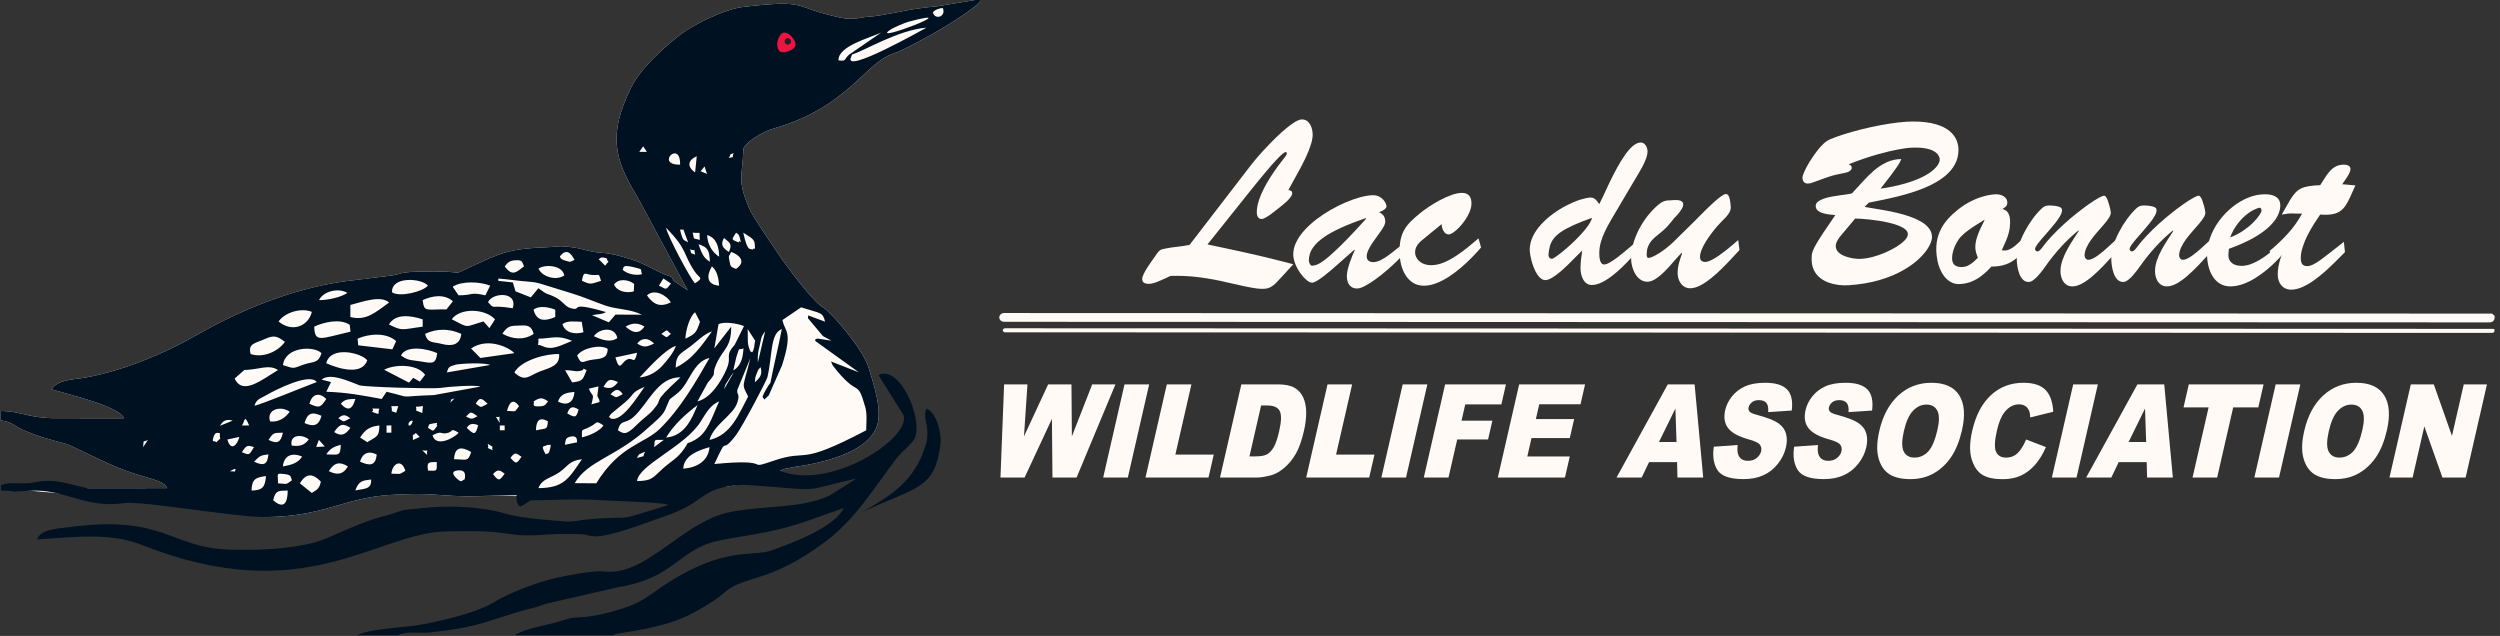
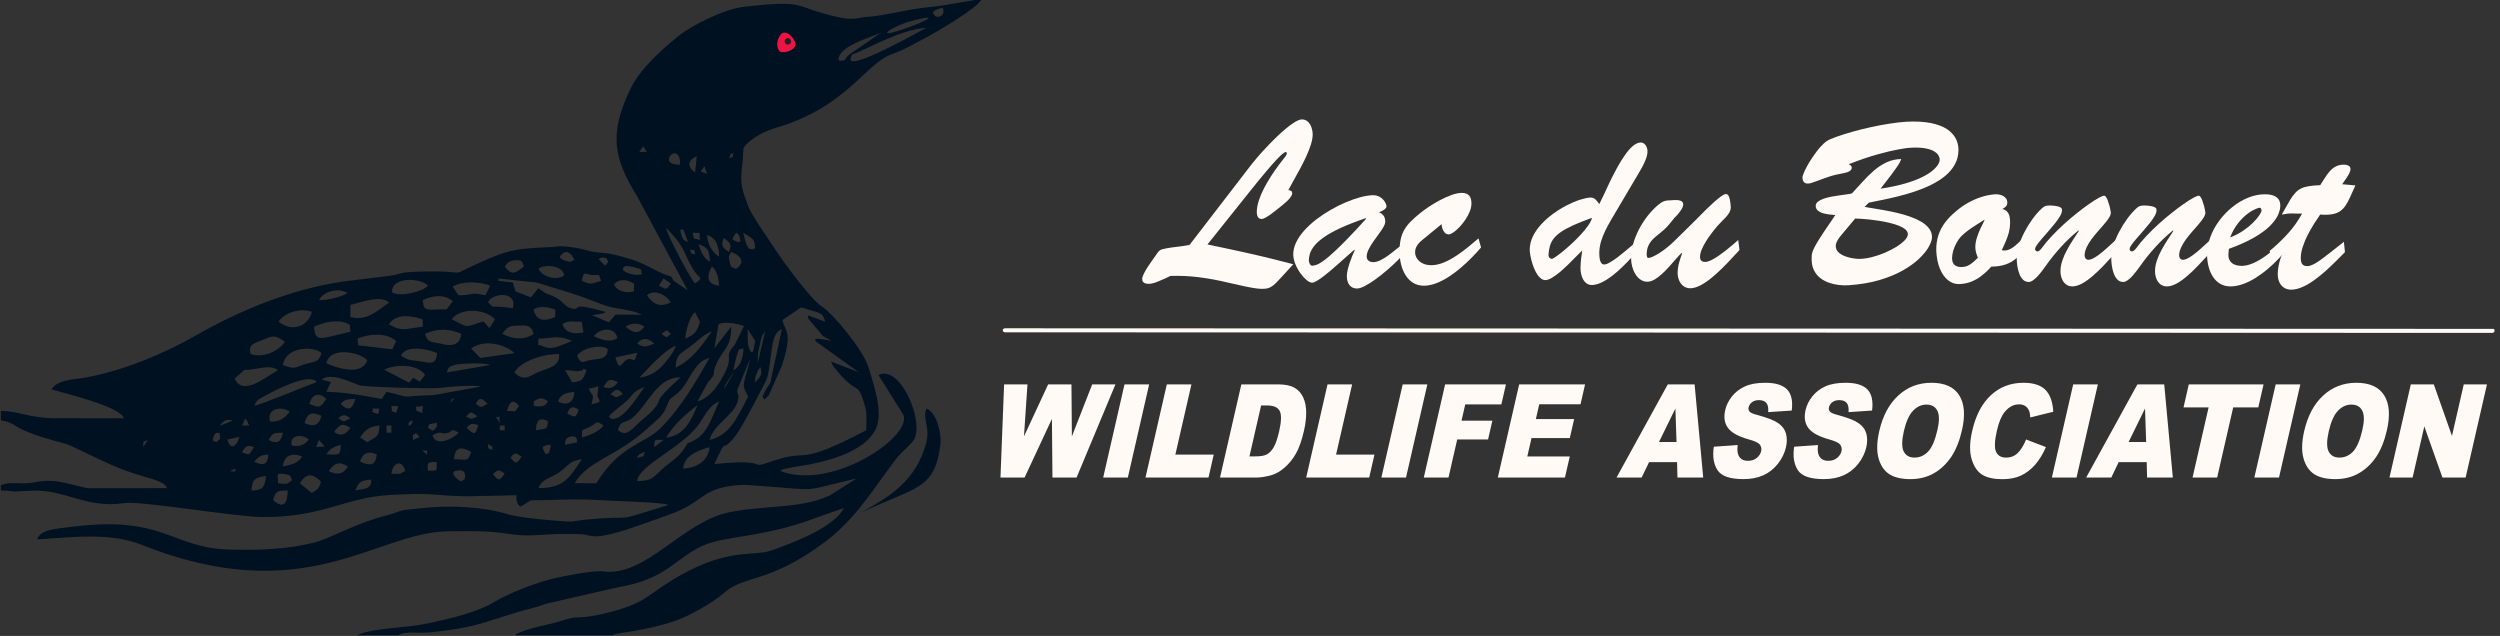
<svg xmlns="http://www.w3.org/2000/svg" version="1.1" id="svg2" xml:space="preserve" width="570" height="145" viewBox="0 0 569.943 144.986">
  <rect x="0" y="0" width="569.943" height="144.986" fill="#333333" stroke="none" />
  <defs id="defs6" />
  <g id="g10" transform="matrix(1.333,0,0,-1.333,-113.558,978.832)" />
  <g id="g2160">
    <g id="g2118">
      <path d="m 229.148,74.84 c -0.305,0 -0.552,0.207 -0.552,0.46 0,0.253 0.247,0.46 0.552,0.46 l 338.999,0.131 c 0.305,0 0.552,-0.205 0.552,-0.46 v -0.253 l -0.247,-0.205 h -0.305 l -338.999,-0.132" style="fill:#fffaf5;fill-opacity:1;fill-rule:nonzero;stroke:none;stroke-width:0.133" id="path14" />
      <g style="fill:#fffaf5;fill-opacity:1;stroke:#fffaf5;stroke-opacity:1" id="g16" transform="matrix(0.133,0,0,-0.134,-113.558,978.832)">
-         <path d="m 2574.78,6768.13 c -2.29,0 -4.15,-1.55 -4.15,-3.45 0,-1.89 1.86,-3.43 4.15,-3.43 l 2546.94,-0.99 c 2.29,0 4.15,1.54 4.15,3.45 v 1.9 l -1.86,1.54 h -2.29 z" style="fill:#fffaf5;stroke:#fffaf5;stroke-width:8.062;stroke-linecap:butt;stroke-linejoin:miter;stroke-miterlimit:2.613;stroke-dasharray:none;stroke-opacity:1;fill-opacity:1" id="path18" />
-       </g>
+         </g>
      <path d="m 266.812,62.904 c 2.191,-0.071 4.371,0.027 6.536,0.301 2.165,0.275 4.315,0.673 6.455,1.187 1.581,0.364 2.92,0.665 4.013,0.896 1.103,0.231 2.02,0.389 2.767,0.488 0.737,0.088 1.353,0.105 1.856,0.044 0.503,-0.053 0.94,-0.195 1.321,-0.416 0.389,-0.223 0.771,-0.524 1.16,-0.913 0.381,-0.381 0.828,-0.86 1.339,-1.428 l 2.577,-2.817 c -1.451,-0.381 -2.805,-0.727 -4.061,-1.047 -1.257,-0.309 -2.473,-0.603 -3.649,-0.885 -1.176,-0.275 -2.368,-0.551 -3.576,-0.816 -1.208,-0.265 -2.481,-0.54 -3.836,-0.833 -1.353,-0.292 -2.829,-0.603 -4.435,-0.939 L 285.009,43.547 c 1.345,-1.684 2.497,-3.093 3.461,-4.236 0.957,-1.144 1.752,-2.056 2.392,-2.739 0.633,-0.683 1.128,-1.171 1.492,-1.471 0.365,-0.293 0.625,-0.444 0.779,-0.436 0.171,0.009 0.244,0.125 0.228,0.328 -0.016,0.204 -0.131,0.435 -0.325,0.683 -0.469,0.576 -0.996,1.259 -1.572,2.039 -0.576,0.771 -1.152,1.613 -1.728,2.508 -0.584,0.896 -1.111,1.817 -1.597,2.757 -0.487,0.939 -0.876,1.869 -1.168,2.783 -0.292,0.912 -0.445,1.764 -0.453,2.571 0,0.275 0.032,0.523 0.097,0.771 0.064,0.24 0.179,0.435 0.34,0.585 0.171,0.159 0.389,0.231 0.681,0.239 0.244,-0.008 0.552,-0.124 0.933,-0.345 0.388,-0.212 0.793,-0.479 1.224,-0.797 0.421,-0.32 0.827,-0.621 1.2,-0.923 0.364,-0.301 0.665,-0.531 0.876,-0.7 0.179,-0.141 0.421,-0.328 0.713,-0.576 0.3,-0.239 0.6,-0.513 0.908,-0.807 0.308,-0.3 0.559,-0.593 0.771,-0.895 0.219,-0.292 0.324,-0.568 0.332,-0.807 -0.008,-0.284 -0.105,-0.479 -0.292,-0.576 -0.179,-0.097 -0.373,-0.151 -0.584,-0.168 0.325,-0.612 0.713,-1.331 1.176,-2.155 0.463,-0.824 0.949,-1.701 1.452,-2.632 0.503,-0.931 0.973,-1.869 1.419,-2.819 0.439,-0.948 0.795,-1.852 1.071,-2.721 0.275,-0.868 0.421,-1.639 0.429,-2.331 0,-0.531 -0.089,-1.055 -0.26,-1.587 -0.177,-0.523 -0.445,-0.965 -0.801,-1.32 -0.365,-0.355 -0.82,-0.532 -1.372,-0.549 -0.437,0.008 -0.981,0.212 -1.621,0.593 -0.648,0.391 -1.345,0.904 -2.108,1.543 -0.763,0.637 -1.532,1.347 -2.319,2.109 -0.787,0.771 -1.533,1.533 -2.247,2.304 -0.721,0.763 -1.355,1.472 -1.905,2.109 -0.552,0.639 -0.981,1.161 -1.281,1.552 L 271.192,55.831 c -0.681,0.133 -1.379,0.249 -2.076,0.337 -0.707,0.08 -1.412,0.168 -2.117,0.265 -0.705,0.099 -1.401,0.24 -2.084,0.408 -0.356,0.116 -0.64,0.311 -0.859,0.585 -0.227,0.275 -0.437,0.576 -0.649,0.904 -0.195,0.275 -0.455,0.637 -0.779,1.099 -0.324,0.461 -0.656,0.948 -1.004,1.472 -0.341,0.523 -0.625,1.028 -0.86,1.505 -0.236,0.48 -0.365,0.869 -0.373,1.188 0.008,0.311 0.089,0.549 0.243,0.719 0.155,0.159 0.341,0.265 0.576,0.319 0.227,0.053 0.455,0.08 0.689,0.08 0.439,-0.009 0.884,-0.089 1.321,-0.24 0.439,-0.149 0.876,-0.319 1.297,-0.513 0.431,-0.204 0.836,-0.372 1.225,-0.523 l 1.069,-0.532" style="fill:#fffaf5;fill-opacity:1;fill-rule:nonzero;stroke:none;stroke-width:0.133" id="path22" />
      <path d="m 311.378,49.733 0.097,0.107 c -1.597,1.772 -2.992,3.261 -4.176,4.484 -1.184,1.224 -2.189,2.216 -3.032,2.987 -0.836,0.78 -1.533,1.383 -2.101,1.817 -0.559,0.425 -1.013,0.736 -1.369,0.931 -0.357,0.195 -0.649,0.319 -0.868,0.381 -0.219,0.053 -0.413,0.097 -0.568,0.124 -0.243,0.044 -0.429,-0.009 -0.567,-0.141 -0.139,-0.143 -0.236,-0.311 -0.292,-0.497 -0.065,-0.185 -0.099,-0.327 -0.115,-0.425 -0.008,-0.523 0.065,-1.072 0.236,-1.648 0.179,-0.576 0.511,-1.171 1.005,-1.799 0.495,-0.629 1.216,-1.277 2.173,-1.951 0.957,-0.683 2.221,-1.383 3.779,-2.109 1.565,-0.727 3.495,-1.48 5.797,-2.26 z m -2.627,7.205 0.097,0.107 c -0.163,0.355 -0.349,0.78 -0.552,1.268 -0.203,0.496 -0.397,1.019 -0.584,1.568 -0.195,0.559 -0.348,1.099 -0.471,1.631 -0.121,0.532 -0.185,1.011 -0.195,1.445 0,0.523 0.081,0.992 0.252,1.417 0.161,0.425 0.421,0.763 0.763,1.011 0.348,0.257 0.787,0.381 1.321,0.391 0.487,-0.009 1.111,-0.213 1.856,-0.612 0.755,-0.399 1.565,-0.913 2.441,-1.56 0.876,-0.639 1.744,-1.329 2.612,-2.083 0.859,-0.744 1.653,-1.471 2.367,-2.18 0.713,-0.709 1.289,-1.331 1.719,-1.861 l -0.388,-1.968 c -0.528,0.399 -1.087,0.833 -1.679,1.312 -0.584,0.487 -1.184,0.948 -1.792,1.391 -0.608,0.452 -1.208,0.816 -1.792,1.108 -0.584,0.284 -1.135,0.435 -1.647,0.444 -0.267,0 -0.511,-0.044 -0.737,-0.133 -0.228,-0.089 -0.413,-0.221 -0.551,-0.408 -0.147,-0.195 -0.212,-0.433 -0.22,-0.736 0.008,-0.504 0.155,-1.045 0.439,-1.621 0.283,-0.576 0.632,-1.161 1.053,-1.755 0.413,-0.593 0.836,-1.179 1.249,-1.747 0.421,-0.559 0.769,-1.081 1.053,-1.56 0.284,-0.487 0.431,-0.895 0.439,-1.24 0,-0.576 -0.121,-1.028 -0.357,-1.365 -0.244,-0.336 -0.592,-0.611 -1.055,-0.815 0.163,-0.053 0.373,-0.143 0.633,-0.276 0.267,-0.124 0.511,-0.283 0.729,-0.46 0.211,-0.187 0.325,-0.381 0.341,-0.595 0,-0.168 -0.057,-0.389 -0.179,-0.673 -0.121,-0.284 -0.308,-0.567 -0.568,-0.86 -0.252,-0.292 -0.576,-0.54 -0.981,-0.735 -0.397,-0.195 -0.876,-0.292 -1.435,-0.284 -0.82,0.027 -1.744,0.177 -2.789,0.452 -1.047,0.283 -2.141,0.665 -3.301,1.152 -1.159,0.488 -2.309,1.064 -3.463,1.729 -1.151,0.664 -2.245,1.391 -3.284,2.18 -1.029,0.797 -1.945,1.639 -2.748,2.525 -0.795,0.887 -1.42,1.799 -1.865,2.739 -0.453,0.94 -0.664,1.888 -0.648,2.836 0.032,0.719 0.211,1.445 0.519,2.181 0.308,0.735 0.689,1.417 1.151,2.039 0.455,0.628 0.917,1.133 1.379,1.515 0.471,0.381 0.884,0.585 1.233,0.595 0.291,-0.009 0.672,-0.16 1.151,-0.444 0.471,-0.284 0.973,-0.629 1.5,-1.037 0.528,-0.407 1.013,-0.805 1.468,-1.187 0.455,-0.381 0.795,-0.683 1.039,-0.896 l 4.476,-3.944" style="fill:#fffaf5;fill-opacity:1;fill-rule:nonzero;stroke:none;stroke-width:0.133" id="path24" />
      <path d="m 328.649,51.099 c 0.017,0.345 0.081,0.7 0.204,1.055 0.121,0.355 0.3,0.655 0.535,0.904 0.236,0.248 0.543,0.372 0.916,0.381 0.268,-0.009 0.617,-0.16 1.039,-0.452 0.421,-0.293 0.875,-0.683 1.345,-1.18 0.471,-0.487 0.916,-1.045 1.339,-1.657 0.413,-0.611 0.761,-1.232 1.021,-1.879 0.268,-0.647 0.405,-1.259 0.413,-1.852 0,-0.797 -0.169,-1.409 -0.527,-1.825 -0.356,-0.408 -0.908,-0.621 -1.663,-0.621 -0.689,0.009 -1.476,0.169 -2.344,0.479 -0.859,0.311 -1.751,0.7 -2.651,1.179 -0.9,0.488 -1.752,0.993 -2.555,1.525 -0.795,0.54 -1.475,1.036 -2.035,1.497 -0.787,0.637 -1.476,1.249 -2.06,1.835 -0.576,0.576 -1.055,1.188 -1.435,1.827 -0.381,0.637 -0.665,1.364 -0.852,2.179 -0.187,0.816 -0.276,1.773 -0.276,2.881 0,0.992 0.113,1.949 0.341,2.872 0.227,0.921 0.567,1.755 1.029,2.481 0.455,0.736 1.031,1.32 1.728,1.755 0.696,0.425 1.516,0.647 2.448,0.656 0.924,-0.009 1.873,-0.204 2.847,-0.576 0.964,-0.372 1.929,-0.877 2.887,-1.499 0.956,-0.628 1.872,-1.32 2.765,-2.083 0.892,-0.763 1.719,-1.541 2.489,-2.331 0.771,-0.789 1.451,-1.533 2.051,-2.233 l -0.584,-2.075 c -0.713,0.612 -1.492,1.268 -2.351,1.968 -0.86,0.7 -1.752,1.356 -2.7,1.985 -0.941,0.629 -1.889,1.144 -2.855,1.543 -0.973,0.399 -1.913,0.611 -2.847,0.62 -0.843,-0.009 -1.541,-0.168 -2.084,-0.469 -0.543,-0.301 -0.948,-0.673 -1.216,-1.117 -0.268,-0.433 -0.397,-0.868 -0.397,-1.284 0,-0.488 0.089,-0.923 0.268,-1.285 0.169,-0.364 0.405,-0.7 0.697,-0.993 0.292,-0.292 0.616,-0.576 0.981,-0.86 l 4.085,-3.349" style="fill:#fffaf5;fill-opacity:1;fill-rule:nonzero;stroke:none;stroke-width:0.133" id="path26" />
      <path d="m 373.508,39.612 c 0.268,-0.452 0.568,-0.975 0.892,-1.56 0.316,-0.585 0.592,-1.188 0.827,-1.808 0.235,-0.621 0.365,-1.197 0.373,-1.737 0,-0.328 -0.065,-0.639 -0.187,-0.948 -0.121,-0.311 -0.3,-0.559 -0.535,-0.763 -0.228,-0.195 -0.511,-0.301 -0.836,-0.311 -0.592,0.019 -1.2,0.293 -1.824,0.833 -0.616,0.532 -1.233,1.249 -1.84,2.136 -0.617,0.887 -1.209,1.853 -1.784,2.916 -0.576,1.055 -1.112,2.109 -1.623,3.164 -0.503,1.055 -0.957,2.021 -1.353,2.899 -0.407,0.877 -0.747,1.568 -1.015,2.092 -0.203,-0.267 -0.397,-0.524 -0.584,-0.753 -0.187,-0.231 -0.388,-0.417 -0.616,-0.549 -0.227,-0.133 -0.511,-0.196 -0.843,-0.187 -0.697,0.044 -1.516,0.231 -2.457,0.532 -0.94,0.309 -1.929,0.736 -2.96,1.267 -1.037,0.532 -2.051,1.161 -3.04,1.88 -0.989,0.717 -1.889,1.505 -2.692,2.375 -0.812,0.869 -1.452,1.791 -1.931,2.765 -0.479,0.975 -0.721,1.993 -0.737,3.04 0,0.381 0.056,0.86 0.161,1.436 0.105,0.576 0.26,1.188 0.455,1.817 0.203,0.637 0.455,1.24 0.737,1.799 0.292,0.559 0.617,1.019 0.989,1.364 0.365,0.355 0.771,0.541 1.208,0.549 0.447,-0.008 0.965,-0.195 1.549,-0.549 0.592,-0.353 1.217,-0.805 1.873,-1.364 0.648,-0.559 1.297,-1.152 1.929,-1.773 0.632,-0.62 1.217,-1.205 1.744,-1.755 0.535,-0.54 0.973,-0.984 1.321,-1.311 -0.097,0.664 -0.185,1.337 -0.267,2.02 -0.073,0.683 -0.115,1.356 -0.123,2.021 0,0.435 0.049,0.868 0.147,1.311 0.097,0.453 0.243,0.86 0.453,1.241 0.203,0.381 0.471,0.683 0.795,0.913 0.332,0.239 0.723,0.355 1.184,0.363 0.713,-0.008 1.476,-0.212 2.271,-0.603 0.803,-0.389 1.605,-0.904 2.425,-1.541 0.819,-0.629 1.605,-1.321 2.367,-2.075 0.771,-0.744 1.476,-1.48 2.125,-2.199 0.64,-0.725 1.2,-1.364 1.661,-1.931 l -0.34,-1.756 c -0.316,0.231 -0.729,0.568 -1.24,0.993 -0.504,0.425 -1.063,0.895 -1.663,1.4 -0.6,0.505 -1.208,0.984 -1.808,1.445 -0.609,0.46 -1.176,0.832 -1.696,1.125 -0.509,0.301 -0.94,0.452 -1.28,0.461 -0.268,-0.009 -0.471,-0.107 -0.625,-0.293 -0.153,-0.195 -0.267,-0.435 -0.34,-0.717 -0.065,-0.284 -0.113,-0.576 -0.129,-0.877 -0.017,-0.293 -0.025,-0.551 -0.025,-0.772 0.008,-0.851 0.139,-1.701 0.389,-2.552 0.252,-0.843 0.576,-1.675 0.981,-2.5 0.397,-0.815 0.828,-1.612 1.281,-2.383 0.447,-0.763 0.884,-1.499 1.289,-2.191 z M 362.95,49.663 c -0.139,0.531 -0.447,1.125 -0.909,1.791 -0.469,0.673 -1.029,1.355 -1.695,2.064 -0.656,0.709 -1.345,1.4 -2.068,2.065 -0.721,0.656 -1.401,1.259 -2.051,1.781 -0.648,0.523 -1.2,0.94 -1.647,1.241 -0.445,0.292 -0.721,0.433 -0.827,0.416 -0.267,-0.061 -0.461,-0.177 -0.584,-0.363 -0.121,-0.187 -0.169,-0.399 -0.145,-0.648 0.048,-0.7 0.153,-1.337 0.324,-1.923 0.163,-0.584 0.439,-1.144 0.827,-1.657 0.389,-0.523 0.949,-1.028 1.663,-1.533 0.721,-0.496 1.663,-1.011 2.821,-1.543 1.152,-0.523 2.588,-1.089 4.291,-1.692" style="fill:#fffaf5;fill-opacity:1;fill-rule:nonzero;stroke:none;stroke-width:0.133" id="path28" />
      <path d="m 381.633,55.033 c -0.576,0.559 -1.16,1.072 -1.752,1.533 -0.592,0.46 -1.16,0.86 -1.695,1.196 -0.544,0.328 -1.013,0.585 -1.435,0.772 -0.415,0.177 -0.731,0.275 -0.957,0.275 -0.113,-0.009 -0.195,-0.053 -0.252,-0.151 -0.056,-0.088 -0.097,-0.196 -0.113,-0.32 -0.016,-0.124 -0.024,-0.231 -0.024,-0.328 0.008,-0.735 0.121,-1.373 0.357,-1.913 0.235,-0.541 0.551,-1.028 0.956,-1.453 0.397,-0.417 0.852,-0.825 1.363,-1.205 0.471,-0.364 0.859,-0.692 1.168,-0.967 0.308,-0.275 0.584,-0.549 0.827,-0.807 0.243,-0.267 0.495,-0.557 0.755,-0.885 0.267,-0.32 0.575,-0.709 0.948,-1.171 0.195,-0.168 0.431,-0.425 0.723,-0.753 0.292,-0.337 0.551,-0.692 0.793,-1.064 0.243,-0.372 0.389,-0.709 0.431,-1.001 0.04,-0.389 -0.057,-0.673 -0.284,-0.851 -0.227,-0.168 -0.519,-0.275 -0.868,-0.311 -0.356,-0.025 -0.697,-0.036 -1.037,-0.008 -0.333,0.025 -0.6,0.044 -0.779,0.053 -0.405,-0.009 -0.787,0.035 -1.128,0.115 -0.34,0.08 -0.68,0.24 -1.013,0.469 -0.785,0.568 -1.58,1.303 -2.367,2.207 -0.795,0.896 -1.517,1.915 -2.181,3.049 -0.665,1.135 -1.192,2.34 -1.599,3.607 -0.396,1.268 -0.608,2.553 -0.616,3.847 0,0.585 0.081,1.18 0.244,1.791 0.161,0.612 0.397,1.179 0.713,1.701 0.308,0.524 0.697,0.949 1.159,1.268 0.455,0.328 0.983,0.497 1.583,0.505 0.535,-0.008 1.095,-0.177 1.661,-0.515 0.568,-0.328 1.135,-0.761 1.703,-1.284 0.568,-0.532 1.127,-1.091 1.663,-1.693 0.536,-0.603 1.045,-1.171 1.516,-1.72 0.479,-0.549 0.909,-1.011 1.289,-1.383 l 0.097,0.107 c -0.251,0.692 -0.487,1.409 -0.688,2.153 -0.212,0.745 -0.317,1.516 -0.333,2.315 0,0.628 0.121,1.204 0.349,1.736 0.227,0.532 0.551,0.957 0.98,1.276 0.423,0.32 0.941,0.488 1.541,0.497 0.729,-0.019 1.5,-0.231 2.311,-0.656 0.82,-0.425 1.647,-0.984 2.489,-1.667 0.836,-0.683 1.655,-1.419 2.449,-2.207 0.795,-0.78 1.532,-1.551 2.213,-2.287 0.681,-0.736 1.273,-1.373 1.776,-1.905 l -0.292,-2.287 c -0.3,0.265 -0.689,0.603 -1.16,1.011 -0.477,0.407 -1.005,0.841 -1.572,1.301 -0.576,0.453 -1.16,0.887 -1.744,1.295 -0.592,0.408 -1.143,0.736 -1.671,0.993 -0.519,0.256 -0.973,0.389 -1.345,0.399 -0.389,0.009 -0.689,-0.08 -0.9,-0.267 -0.212,-0.176 -0.317,-0.479 -0.317,-0.904 0.008,-0.487 0.129,-1.019 0.373,-1.613 0.244,-0.593 0.552,-1.204 0.941,-1.843 0.388,-0.629 0.811,-1.24 1.265,-1.835 0.445,-0.603 0.883,-1.144 1.312,-1.64 0.431,-0.487 0.804,-0.895 1.12,-1.205 0.268,-0.248 0.568,-0.549 0.884,-0.887 0.316,-0.345 0.592,-0.717 0.811,-1.116 0.219,-0.399 0.324,-0.816 0.3,-1.241 -0.049,-0.681 -0.113,-1.223 -0.203,-1.621 -0.081,-0.399 -0.179,-0.692 -0.284,-0.879 -0.105,-0.185 -0.211,-0.3 -0.324,-0.353 -0.105,-0.053 -0.211,-0.08 -0.308,-0.071 -0.252,0.008 -0.616,0.185 -1.095,0.532 -0.479,0.344 -1.013,0.779 -1.607,1.311 -0.583,0.532 -1.167,1.081 -1.751,1.649 -0.576,0.567 -1.095,1.089 -1.549,1.551 -0.453,0.469 -0.795,0.807 -1.005,1.02 l -4.816,4.732" style="fill:#fffaf5;fill-opacity:1;fill-rule:nonzero;stroke:none;stroke-width:0.133" id="path30" />
      <path d="m 425.08,47.163 0.972,-0.957 c 0.828,-0.168 1.801,-0.372 2.928,-0.601 1.119,-0.223 2.327,-0.497 3.616,-0.808 1.281,-0.319 2.579,-0.691 3.892,-1.125 1.307,-0.433 2.555,-0.939 3.747,-1.524 1.192,-0.585 2.263,-1.259 3.195,-2.021 0.941,-0.771 1.679,-1.64 2.223,-2.624 0.543,-0.983 0.827,-2.091 0.835,-3.315 0.008,-0.727 -0.137,-1.471 -0.437,-2.224 -0.309,-0.753 -0.844,-1.453 -1.605,-2.1 -0.763,-0.639 -1.817,-1.161 -3.171,-1.552 -1.355,-0.399 -3.065,-0.603 -5.149,-0.611 -1.021,0 -2.173,0.08 -3.455,0.229 -1.273,0.152 -2.619,0.364 -4.015,0.621 -1.403,0.265 -2.797,0.576 -4.184,0.912 -1.387,0.347 -2.7,0.719 -3.932,1.1 -1.241,0.389 -2.336,0.78 -3.292,1.179 -0.552,0.239 -1.079,0.593 -1.565,1.064 -0.495,0.469 -0.957,0.984 -1.379,1.541 -0.421,0.549 -0.803,1.091 -1.143,1.596 -0.503,0.736 -0.917,1.417 -1.249,2.047 -0.332,0.621 -0.584,1.152 -0.747,1.579 -0.161,0.425 -0.243,0.708 -0.243,0.841 0,0.452 0.097,0.807 0.3,1.055 0.195,0.248 0.503,0.381 0.916,0.381 0.268,-0.008 0.536,-0.044 0.795,-0.124 0.252,-0.08 0.495,-0.16 0.713,-0.249 0.699,-0.247 1.307,-0.477 1.825,-0.664 0.519,-0.195 1.013,-0.372 1.484,-0.523 0.471,-0.16 0.981,-0.301 1.524,-0.435 0.544,-0.133 1.184,-0.265 1.931,-0.399 0.219,-0.035 0.461,-0.097 0.737,-0.187 0.268,-0.088 0.503,-0.221 0.697,-0.389 0.203,-0.168 0.308,-0.381 0.316,-0.647 -0.008,-0.213 -0.089,-0.381 -0.227,-0.497 -0.145,-0.124 -0.3,-0.231 -0.455,-0.3 2.473,-0.967 4.671,-1.712 6.585,-2.243 1.913,-0.532 3.479,-0.904 4.687,-1.117 1.216,-0.221 2.019,-0.337 2.4,-0.363 1.403,-0.099 2.563,-0.08 3.479,0.061 0.916,0.143 1.631,0.355 2.149,0.639 0.519,0.292 0.883,0.603 1.103,0.939 0.211,0.347 0.324,0.665 0.324,0.967 0.032,0.292 -0.073,0.656 -0.308,1.091 -0.236,0.433 -0.64,0.903 -1.224,1.408 -0.585,0.515 -1.395,1.028 -2.425,1.543 -1.021,0.515 -2.319,1.011 -3.884,1.463 -1.565,0.461 -3.447,0.86 -5.636,1.196 0.999,-1.276 1.8,-2.313 2.393,-3.101 0.6,-0.799 1.045,-1.419 1.353,-1.871 0.308,-0.452 0.528,-0.815 0.665,-1.072 0.129,-0.257 0.235,-0.496 0.308,-0.709 -1.208,0.009 -2.336,0.265 -3.365,0.753 -1.029,0.479 -1.995,1.117 -2.895,1.897 -0.9,0.78 -1.752,1.631 -2.571,2.535 -0.819,0.904 -1.623,1.781 -2.408,2.632 -0.252,0.08 -0.625,0.151 -1.12,0.221 -0.495,0.071 -1.053,0.141 -1.669,0.231 -0.625,0.08 -1.257,0.187 -1.889,0.301 -0.641,0.124 -1.233,0.275 -1.776,0.461 -0.536,0.187 -0.973,0.416 -1.305,0.681 -0.333,0.276 -0.503,0.595 -0.512,0.976 0.017,0.443 0.179,0.805 0.512,1.072 0.324,0.265 0.729,0.469 1.216,0.603 0.487,0.133 0.981,0.231 1.476,0.284 0.495,0.053 0.916,0.088 1.273,0.115 -1.12,1.613 -2.028,2.952 -2.725,4.015 -0.705,1.055 -1.24,1.915 -1.613,2.571 -0.373,0.647 -0.641,1.179 -0.787,1.569 -0.147,0.399 -0.235,0.735 -0.252,1.028 -0.024,0.283 -0.032,0.593 -0.024,0.921 0.008,0.965 0.187,1.799 0.536,2.491 0.348,0.7 0.811,1.276 1.403,1.737 0.584,0.461 1.24,0.824 1.969,1.081 0.731,0.257 1.476,0.435 2.247,0.523 0.771,0.097 1.508,0.115 2.213,0.071 2.62,-0.177 4.955,-0.559 7.007,-1.16 2.06,-0.604 3.843,-1.331 5.36,-2.189 1.516,-0.852 2.773,-1.756 3.763,-2.704 0.989,-0.948 1.727,-1.852 2.213,-2.721 0.487,-0.868 0.729,-1.612 0.729,-2.233 -0.008,-0.727 -0.235,-1.373 -0.672,-1.949 -0.439,-0.576 -1.023,-1.081 -1.768,-1.525 -0.747,-0.433 -1.589,-0.824 -2.523,-1.152 -0.932,-0.328 -1.905,-0.611 -2.911,-0.851 -1.005,-0.239 -1.987,-0.443 -2.943,-0.611 -0.957,-0.169 -1.825,-0.32 -2.62,-0.444 -0.787,-0.124 -1.435,-0.231 -1.937,-0.328 z m -2.141,2.659 c 0.292,0 0.721,0.019 1.297,0.053 0.568,0.036 1.216,0.089 1.955,0.169 0.745,0.08 1.516,0.185 2.319,0.309 0.803,0.124 1.581,0.284 2.343,0.471 0.764,0.185 1.452,0.399 2.069,0.647 0.616,0.248 1.111,0.532 1.475,0.843 0.365,0.319 0.552,0.673 0.56,1.071 -0.008,0.435 -0.252,0.896 -0.729,1.401 -0.479,0.496 -1.111,0.992 -1.905,1.489 -0.804,0.487 -1.679,0.939 -2.652,1.356 -0.965,0.408 -1.945,0.735 -2.944,0.992 -0.997,0.248 -1.937,0.381 -2.813,0.399 -0.316,0 -0.705,-0.027 -1.16,-0.088 -0.455,-0.053 -0.924,-0.151 -1.411,-0.284 -0.495,-0.133 -0.948,-0.311 -1.379,-0.532 -0.429,-0.231 -0.771,-0.504 -1.037,-0.841 -0.268,-0.328 -0.405,-0.727 -0.413,-1.179 0.008,-0.372 0.104,-0.745 0.3,-1.117 0.195,-0.372 0.421,-0.717 0.681,-1.045 0.259,-0.328 0.503,-0.62 0.721,-0.869 l 2.724,-3.244" style="fill:#fffaf5;fill-opacity:1;fill-rule:nonzero;stroke:none;stroke-width:0.133" id="path32" />
      <path d="m 461.374,54.236 c -0.373,0.311 -0.747,0.656 -1.119,1.019 -0.373,0.364 -0.755,0.701 -1.152,1.011 -0.397,0.309 -0.819,0.54 -1.265,0.7 -0.453,0.16 -0.94,0.187 -1.475,0.089 0.315,-0.683 0.616,-1.365 0.9,-2.031 0.291,-0.664 0.527,-1.347 0.713,-2.037 0.177,-0.692 0.275,-1.428 0.284,-2.207 0.008,-0.532 -0.041,-1.011 -0.131,-1.428 -0.089,-0.416 -0.267,-0.771 -0.519,-1.064 -0.251,-0.283 -0.624,-0.504 -1.103,-0.647 0.284,-0.151 0.535,-0.328 0.761,-0.54 0.228,-0.204 0.341,-0.505 0.357,-0.896 -0.016,-0.479 -0.161,-0.859 -0.455,-1.143 -0.291,-0.292 -0.64,-0.497 -1.053,-0.621 -0.405,-0.115 -0.795,-0.168 -1.168,-0.149 -0.997,0.052 -2.027,0.248 -3.097,0.567 -1.061,0.328 -2.108,0.78 -3.129,1.347 -1.031,0.567 -1.988,1.241 -2.871,2.021 -0.917,0.753 -1.712,1.569 -2.384,2.445 -0.665,0.879 -1.184,1.844 -1.541,2.908 -0.365,1.064 -0.527,2.26 -0.503,3.58 0.081,1.623 0.356,2.996 0.836,4.121 0.477,1.135 1.095,1.995 1.832,2.589 0.739,0.593 1.532,0.885 2.392,0.895 1.021,-0.009 1.971,-0.187 2.855,-0.523 0.876,-0.347 1.703,-0.816 2.465,-1.419 0.769,-0.595 1.491,-1.276 2.172,-2.047 1.176,0 2.223,-0.143 3.139,-0.444 0.916,-0.301 1.752,-0.763 2.513,-1.4 0.771,-0.639 1.509,-1.453 2.231,-2.464 z m -8.952,-4.148 c 0.032,0.036 -0.049,0.248 -0.243,0.629 -0.204,0.381 -0.447,0.877 -0.731,1.488 -0.284,0.603 -0.543,1.268 -0.761,1.977 -0.228,0.717 -0.349,1.427 -0.357,2.127 0,0.444 0.056,0.86 0.163,1.241 0.104,0.391 0.251,0.788 0.421,1.205 -0.373,0.381 -0.739,0.727 -1.111,1.045 -0.373,0.319 -0.771,0.585 -1.201,0.78 -0.429,0.196 -0.908,0.293 -1.435,0.301 -0.624,0.009 -1.127,-0.133 -1.524,-0.435 -0.397,-0.3 -0.601,-0.824 -0.617,-1.585 0.009,-0.559 0.097,-1.135 0.276,-1.737 0.187,-0.603 0.421,-1.179 0.731,-1.737 0.3,-0.549 0.624,-1.02 0.988,-1.417 0.495,-0.515 1.055,-1.003 1.679,-1.455 0.625,-0.46 1.265,-0.887 1.915,-1.293 0.64,-0.399 1.248,-0.78 1.808,-1.135" style="fill:#fffaf5;fill-opacity:1;fill-rule:nonzero;stroke:none;stroke-width:0.133" id="path34" />
      <path d="m 480.3,56.575 c -0.227,0.205 -0.511,0.463 -0.86,0.755 -0.348,0.292 -0.721,0.584 -1.127,0.877 -0.397,0.292 -0.787,0.532 -1.176,0.727 -0.38,0.195 -0.721,0.292 -1.021,0.301 -0.251,-0.009 -0.455,-0.107 -0.624,-0.301 -0.163,-0.187 -0.244,-0.408 -0.252,-0.656 0.008,-0.612 0.155,-1.232 0.447,-1.852 0.284,-0.629 0.656,-1.241 1.103,-1.853 0.453,-0.612 0.932,-1.205 1.443,-1.781 0.511,-0.585 0.989,-1.135 1.444,-1.657 0.445,-0.523 0.819,-1.001 1.103,-1.453 0.292,-0.443 0.437,-0.843 0.445,-1.188 -0.072,-0.557 -0.179,-1.072 -0.308,-1.551 -0.129,-0.479 -0.276,-0.921 -0.421,-1.32 -0.145,-0.373 -0.292,-0.629 -0.429,-0.789 -0.129,-0.151 -0.251,-0.231 -0.349,-0.221 -0.243,0.009 -0.673,0.177 -1.273,0.504 -0.607,0.337 -1.337,0.799 -2.181,1.392 -0.851,0.595 -1.767,1.277 -2.74,2.056 -0.981,0.772 -1.963,1.605 -2.952,2.5 -0.981,0.896 -1.913,1.808 -2.797,2.748 -0.884,0.931 -1.655,1.852 -2.311,2.764 -0.105,0.152 -0.252,0.303 -0.431,0.471 -0.185,0.168 -0.364,0.257 -0.543,0.275 -0.155,0 -0.276,-0.061 -0.381,-0.168 -0.097,-0.115 -0.155,-0.248 -0.155,-0.417 0.009,-0.221 0.163,-0.531 0.455,-0.948 0.292,-0.408 0.673,-0.887 1.136,-1.419 0.461,-0.54 0.957,-1.099 1.476,-1.692 0.519,-0.595 1.013,-1.179 1.476,-1.764 0.461,-0.576 0.843,-1.116 1.135,-1.623 0.292,-0.496 0.445,-0.921 0.453,-1.276 0.008,-0.079 0.008,-0.185 -0.008,-0.3 -0.016,-0.125 -0.089,-0.24 -0.235,-0.364 -0.147,-0.124 -0.405,-0.231 -0.779,-0.32 -0.38,-0.097 -0.932,-0.159 -1.655,-0.185 -0.397,-0.009 -0.737,0.027 -1.021,0.097 -0.276,0.08 -0.576,0.257 -0.876,0.54 -0.713,0.665 -1.419,1.463 -2.108,2.403 -0.689,0.94 -1.313,1.949 -1.873,3.023 -0.559,1.072 -0.997,2.144 -1.321,3.217 -0.316,1.072 -0.461,2.073 -0.437,3.004 0.008,0.461 0.056,0.984 0.145,1.569 0.089,0.584 0.235,1.143 0.429,1.684 0.203,0.549 0.48,1.001 0.828,1.356 0.348,0.355 0.787,0.54 1.321,0.549 0.333,-0.009 0.681,-0.151 1.055,-0.427 0.364,-0.265 0.729,-0.601 1.085,-1.001 0.357,-0.399 0.681,-0.797 0.981,-1.196 0.292,-0.399 0.535,-0.727 0.723,-0.992 1.095,-1.543 2.261,-3.005 3.511,-4.369 1.24,-1.365 2.571,-2.624 3.981,-3.767 l 0.097,0.105 c -0.397,0.612 -0.835,1.285 -1.313,2.012 -0.471,0.727 -0.925,1.489 -1.363,2.287 -0.437,0.789 -0.795,1.596 -1.069,2.42 -0.285,0.815 -0.431,1.631 -0.439,2.428 0,0.612 0.097,1.188 0.3,1.711 0.195,0.532 0.495,0.967 0.9,1.295 0.397,0.328 0.908,0.496 1.524,0.504 0.715,-0.017 1.476,-0.248 2.279,-0.7 0.795,-0.452 1.615,-1.036 2.433,-1.763 0.827,-0.719 1.629,-1.489 2.416,-2.313 0.787,-0.824 1.524,-1.613 2.205,-2.367 0.681,-0.753 1.289,-1.383 1.809,-1.897 l -0.389,-2.34 -2.92,2.659" style="fill:#fffaf5;fill-opacity:1;fill-rule:nonzero;stroke:none;stroke-width:0.133" id="path36" />
      <path d="m 501.853,56.575 c -0.227,0.205 -0.511,0.463 -0.86,0.755 -0.348,0.292 -0.721,0.584 -1.127,0.877 -0.397,0.292 -0.787,0.532 -1.176,0.727 -0.381,0.195 -0.721,0.292 -1.021,0.301 -0.251,-0.009 -0.455,-0.107 -0.624,-0.301 -0.163,-0.187 -0.244,-0.408 -0.252,-0.656 0.008,-0.612 0.155,-1.232 0.447,-1.852 0.284,-0.629 0.656,-1.241 1.103,-1.853 0.453,-0.612 0.932,-1.205 1.443,-1.781 0.511,-0.585 0.989,-1.135 1.444,-1.657 0.445,-0.523 0.819,-1.001 1.103,-1.453 0.292,-0.443 0.437,-0.843 0.447,-1.188 -0.075,-0.557 -0.18,-1.072 -0.309,-1.551 -0.129,-0.479 -0.276,-0.921 -0.421,-1.32 -0.145,-0.373 -0.292,-0.629 -0.429,-0.789 -0.131,-0.151 -0.252,-0.231 -0.349,-0.221 -0.243,0.009 -0.673,0.177 -1.273,0.504 -0.608,0.337 -1.337,0.799 -2.181,1.392 -0.851,0.595 -1.767,1.277 -2.74,2.056 -0.981,0.772 -1.963,1.605 -2.952,2.5 -0.981,0.896 -1.913,1.808 -2.797,2.748 -0.884,0.931 -1.655,1.852 -2.311,2.764 -0.105,0.152 -0.252,0.303 -0.431,0.471 -0.187,0.168 -0.364,0.257 -0.543,0.275 -0.155,0 -0.276,-0.061 -0.381,-0.168 -0.097,-0.115 -0.155,-0.248 -0.155,-0.417 0.009,-0.221 0.163,-0.531 0.455,-0.948 0.292,-0.408 0.673,-0.887 1.135,-1.419 0.463,-0.54 0.957,-1.099 1.476,-1.692 0.52,-0.595 1.015,-1.179 1.477,-1.764 0.461,-0.576 0.843,-1.116 1.135,-1.623 0.291,-0.496 0.445,-0.921 0.453,-1.276 0.008,-0.079 0.008,-0.185 -0.008,-0.3 -0.016,-0.125 -0.089,-0.24 -0.235,-0.364 -0.147,-0.124 -0.405,-0.231 -0.779,-0.32 -0.381,-0.097 -0.932,-0.159 -1.655,-0.185 -0.397,-0.009 -0.737,0.027 -1.021,0.097 -0.276,0.08 -0.576,0.257 -0.876,0.54 -0.713,0.665 -1.419,1.463 -2.108,2.403 -0.689,0.94 -1.313,1.949 -1.873,3.023 -0.559,1.072 -0.997,2.144 -1.321,3.217 -0.316,1.072 -0.463,2.073 -0.439,3.004 0.009,0.461 0.057,0.984 0.147,1.569 0.089,0.584 0.235,1.143 0.429,1.684 0.203,0.549 0.479,1.001 0.828,1.356 0.348,0.355 0.787,0.54 1.321,0.549 0.332,-0.009 0.681,-0.151 1.053,-0.427 0.365,-0.265 0.731,-0.601 1.088,-1.001 0.356,-0.399 0.68,-0.797 0.98,-1.196 0.292,-0.399 0.535,-0.727 0.723,-0.992 1.095,-1.543 2.261,-3.005 3.511,-4.369 1.24,-1.365 2.569,-2.624 3.981,-3.767 l 0.097,0.105 c -0.397,0.612 -0.835,1.285 -1.313,2.012 -0.471,0.727 -0.925,1.489 -1.363,2.287 -0.437,0.789 -0.795,1.596 -1.071,2.42 -0.284,0.815 -0.429,1.631 -0.437,2.428 0,0.612 0.097,1.188 0.3,1.711 0.195,0.532 0.495,0.967 0.9,1.295 0.397,0.328 0.908,0.496 1.524,0.504 0.713,-0.017 1.476,-0.248 2.279,-0.7 0.795,-0.452 1.613,-1.036 2.433,-1.763 0.827,-0.719 1.629,-1.489 2.416,-2.313 0.787,-0.824 1.524,-1.613 2.205,-2.367 0.681,-0.753 1.289,-1.383 1.808,-1.897 l -0.388,-2.34 -2.92,2.659" style="fill:#fffaf5;fill-opacity:1;fill-rule:nonzero;stroke:none;stroke-width:0.133" id="path38" />
      <path d="m 521.169,54.501 c -0.649,0.576 -1.379,1.205 -2.181,1.897 -0.812,0.691 -1.655,1.356 -2.548,2.003 -0.899,0.637 -1.8,1.161 -2.715,1.577 -0.917,0.408 -1.809,0.621 -2.677,0.639 -0.527,0 -1.029,-0.08 -1.508,-0.257 -0.471,-0.168 -0.851,-0.452 -1.135,-0.851 -0.284,-0.399 -0.413,-0.931 -0.373,-1.604 l 0.097,-1.171 c 2.328,-0.841 4.249,-1.711 5.773,-2.588 1.525,-0.887 2.725,-1.764 3.592,-2.632 0.868,-0.877 1.484,-1.701 1.841,-2.5 0.357,-0.788 0.527,-1.515 0.519,-2.171 -0.008,-0.532 -0.113,-0.957 -0.324,-1.295 -0.219,-0.336 -0.495,-0.593 -0.844,-0.779 -0.348,-0.187 -0.721,-0.311 -1.127,-0.381 -0.413,-0.072 -0.811,-0.097 -1.208,-0.097 -1.273,0 -2.547,0.256 -3.82,0.771 -1.272,0.515 -2.472,1.232 -3.608,2.144 -1.135,0.913 -2.148,1.959 -3.024,3.156 -0.876,1.196 -1.557,2.472 -2.043,3.829 -0.488,1.356 -0.715,2.737 -0.691,4.139 0.024,0.885 0.145,1.745 0.373,2.571 0.219,0.824 0.552,1.568 0.981,2.224 0.437,0.665 0.981,1.188 1.639,1.577 0.656,0.391 1.427,0.585 2.311,0.593 0.964,-0.008 1.945,-0.195 2.927,-0.549 0.989,-0.363 1.963,-0.841 2.919,-1.453 0.965,-0.612 1.889,-1.293 2.773,-2.047 0.884,-0.763 1.712,-1.551 2.473,-2.357 0.763,-0.816 1.444,-1.605 2.044,-2.367 z m -12.748,-0.372 c 0.445,-1.179 1.031,-2.224 1.744,-3.155 0.713,-0.931 1.492,-1.703 2.335,-2.323 0.836,-0.612 1.671,-1.037 2.489,-1.276 0.171,-0.044 0.316,-0.009 0.423,0.115 0.104,0.116 0.161,0.275 0.161,0.469 0.008,0.24 -0.153,0.612 -0.495,1.117 -0.341,0.515 -0.827,1.081 -1.46,1.711 -0.632,0.629 -1.385,1.241 -2.269,1.835 -0.876,0.593 -1.857,1.099 -2.928,1.507" style="fill:#fffaf5;fill-opacity:1;fill-rule:nonzero;stroke:none;stroke-width:0.133" id="path40" />
      <path d="m 533.964,42.004 c 0.129,-0.185 0.292,-0.433 0.503,-0.717 0.203,-0.292 0.413,-0.603 0.632,-0.931 0.211,-0.328 0.389,-0.656 0.536,-0.967 0.145,-0.319 0.219,-0.593 0.227,-0.841 -0.008,-0.284 -0.097,-0.496 -0.259,-0.639 -0.172,-0.149 -0.375,-0.247 -0.617,-0.301 -0.236,-0.052 -0.461,-0.071 -0.681,-0.071 -0.697,0.009 -1.305,0.151 -1.824,0.425 -0.511,0.275 -0.965,0.639 -1.363,1.1 -0.397,0.452 -0.763,0.956 -1.111,1.507 -0.34,0.549 -0.697,1.099 -1.055,1.648 -1.029,0.036 -1.897,0.115 -2.603,0.231 -0.705,0.115 -1.297,0.292 -1.784,0.532 -0.487,0.248 -0.924,0.576 -1.305,1.001 -0.381,0.416 -0.769,0.957 -1.168,1.604 -0.389,0.656 -0.843,1.444 -1.361,2.375 l -0.536,0.957 c 0.503,-0.08 0.9,-0.141 1.184,-0.185 0.284,-0.036 0.519,-0.061 0.705,-0.072 0.179,-0.008 0.373,-0.008 0.568,0 0.195,0.011 0.463,0.019 0.795,0.028 0.332,0.008 0.787,0.017 1.371,0.017 -0.917,1.667 -2.003,3.2 -3.276,4.591 -1.273,1.4 -2.644,2.703 -4.12,3.917 l 0.536,2.021 2.481,-2.18 0.097,0.105 c -0.212,0.524 -0.415,1.081 -0.608,1.676 -0.195,0.593 -0.349,1.205 -0.471,1.825 -0.121,0.62 -0.179,1.232 -0.187,1.817 0,0.717 0.129,1.339 0.373,1.869 0.243,0.532 0.599,0.948 1.053,1.241 0.455,0.292 1.005,0.443 1.639,0.452 0.835,-0.009 1.695,-0.213 2.587,-0.612 0.892,-0.399 1.792,-0.921 2.692,-1.577 0.892,-0.647 1.767,-1.356 2.619,-2.119 0.844,-0.761 1.639,-1.516 2.384,-2.26 0.737,-0.744 1.404,-1.408 1.979,-1.993 l -0.244,-2.34 c -1.256,0.984 -2.335,1.825 -3.227,2.525 -0.892,0.7 -1.645,1.276 -2.271,1.72 -0.624,0.443 -1.168,0.763 -1.621,0.975 -0.455,0.212 -0.868,0.311 -1.248,0.311 -0.552,0 -0.933,-0.169 -1.152,-0.488 -0.211,-0.328 -0.316,-0.78 -0.308,-1.373 0.008,-0.807 0.163,-1.657 0.461,-2.561 0.292,-0.904 0.673,-1.808 1.128,-2.704 0.461,-0.895 0.948,-1.745 1.451,-2.543 0.504,-0.797 0.965,-1.489 1.387,-2.084 1.063,0.08 1.955,0.053 2.668,-0.061 0.723,-0.116 1.321,-0.337 1.808,-0.665 0.487,-0.319 0.917,-0.753 1.281,-1.293 0.365,-0.541 0.721,-1.188 1.071,-1.959 0.348,-0.771 0.753,-1.657 1.2,-2.668 l -3.016,-0.267" style="fill:#fffaf5;fill-opacity:1;fill-rule:nonzero;stroke:none;stroke-width:0.133" id="path42" />
      <path d="m 228.914,87.628 h 5.325 l -0.799,11.864 5.515,-11.864 h 5.313 l 0.093,11.864 4.635,-11.864 h 5.3 l -8.861,21.241 h -5.499 l -0.12,-13.373 -6.232,13.373 h -5.499 l 0.828,-21.241" style="fill:#fffaf5;fill-opacity:1;fill-rule:nonzero;stroke:none;stroke-width:0.133" id="path44" />
      <path d="m 256.364,87.628 h 5.621 l -4.864,21.241 h -5.62 l 4.863,-21.241" style="fill:#fffaf5;fill-opacity:1;fill-rule:nonzero;stroke:none;stroke-width:0.133" id="path46" />
      <path d="m 266.008,87.628 h 5.613 l -3.665,16.009 h 8.752 l -1.197,5.232 H 261.145 l 4.863,-21.241" style="fill:#fffaf5;fill-opacity:1;fill-rule:nonzero;stroke:none;stroke-width:0.133" id="path48" />
      <path d="m 282.998,87.628 h 8.335 c 1.639,0 2.907,0.263 3.801,0.781 0.891,0.525 1.556,1.272 1.992,2.245 0.436,0.98 0.653,2.112 0.657,3.408 -10e-4,1.296 -0.167,2.665 -0.499,4.115 -0.52,2.269 -1.143,4.031 -1.873,5.281 -0.725,1.252 -1.579,2.3 -2.557,3.14 -0.975,0.847 -1.945,1.409 -2.911,1.692 -1.317,0.385 -2.477,0.579 -3.475,0.579 h -8.335 z m 4.507,4.812 -2.657,11.603 h 1.373 c 1.175,0 2.041,-0.149 2.607,-0.456 0.563,-0.301 1.075,-0.836 1.532,-1.592 0.452,-0.756 0.873,-1.988 1.263,-3.689 0.515,-2.249 0.555,-3.788 0.119,-4.619 -0.439,-0.831 -1.384,-1.247 -2.837,-1.247 h -1.399" style="fill:#fffaf5;fill-opacity:1;fill-rule:nonzero;stroke:none;stroke-width:0.133" id="path50" />
      <path d="m 302.646,87.628 h 5.612 L 304.593,103.637 h 8.752 l -1.197,5.232 h -14.365 l 4.864,-21.241" style="fill:#fffaf5;fill-opacity:1;fill-rule:nonzero;stroke:none;stroke-width:0.133" id="path52" />
      <path d="m 319.784,87.628 h 5.621 l -4.864,21.241 h -5.62 l 4.863,-21.241" style="fill:#fffaf5;fill-opacity:1;fill-rule:nonzero;stroke:none;stroke-width:0.133" id="path54" />
      <path d="m 329.454,87.628 h 13.869 l -1.045,4.565 h -8.236 l -0.849,3.709 h 7.032 l -0.981,4.287 h -7.033 l -1.987,8.68 h -5.633 l 4.864,-21.241" style="fill:#fffaf5;fill-opacity:1;fill-rule:nonzero;stroke:none;stroke-width:0.133" id="path56" />
      <path d="m 346.333,87.628 h 15.029 l -1.039,4.535 h -9.408 l -0.773,3.379 h 8.728 l -0.992,4.332 h -8.728 l -0.957,4.184 h 9.683 l -1.103,4.812 H 341.469 l 4.864,-21.241" style="fill:#fffaf5;fill-opacity:1;fill-rule:nonzero;stroke:none;stroke-width:0.133" id="path58" />
      <path d="m 382.334,105.363 h -6.389 l -1.683,3.507 h -5.731 l 11.684,-21.241 h 6.116 l 1.963,21.241 h -5.871 z m -0.123,-4.595 -0.259,-7.636 -3.744,7.636 z" style="fill:#fffaf5;fill-opacity:1;fill-rule:nonzero;stroke:none;stroke-width:0.133" id="path60" />
      <path d="m 390.718,101.841 5.428,-0.391 c -0.119,1.015 -0.059,1.785 0.175,2.32 0.377,0.86 1.108,1.285 2.181,1.285 0.8,0 1.467,-0.217 2.003,-0.657 0.532,-0.44 0.864,-0.951 0.996,-1.528 0.125,-0.549 0.036,-1.044 -0.279,-1.479 -0.313,-0.436 -1.175,-0.847 -2.592,-1.232 -2.311,-0.648 -3.869,-1.503 -4.671,-2.576 -0.812,-1.073 -1.027,-2.439 -0.647,-4.1 0.251,-1.093 0.757,-2.127 1.52,-3.096 0.763,-0.969 1.749,-1.731 2.963,-2.289 1.213,-0.555 2.764,-0.832 4.653,-0.832 2.321,0 3.976,0.505 4.963,1.513 0.985,1.009 1.34,2.616 1.069,4.817 l -5.371,0.361 c 0.08,-0.955 -0.057,-1.652 -0.409,-2.087 -0.349,-0.431 -0.92,-0.648 -1.711,-0.648 -0.655,0 -1.181,0.157 -1.587,0.484 -0.403,0.321 -0.659,0.717 -0.765,1.183 -0.077,0.336 -0.011,0.637 0.197,0.909 0.201,0.281 0.769,0.539 1.707,0.781 2.309,0.619 3.919,1.247 4.836,1.879 0.915,0.633 1.509,1.415 1.776,2.355 0.268,0.935 0.273,1.984 0.007,3.145 -0.311,1.36 -0.924,2.616 -1.829,3.764 -0.905,1.152 -2.005,2.023 -3.299,2.616 -1.291,0.593 -2.817,0.889 -4.575,0.889 -3.085,0 -5.065,-0.692 -5.933,-2.087 -0.873,-1.389 -1.141,-3.155 -0.807,-5.301" style="fill:#fffaf5;fill-opacity:1;fill-rule:nonzero;stroke:none;stroke-width:0.133" id="path62" />
      <path d="m 409.032,101.841 5.427,-0.391 c -0.117,1.015 -0.057,1.785 0.175,2.32 0.377,0.86 1.109,1.285 2.183,1.285 0.799,0 1.465,-0.217 2.001,-0.657 0.532,-0.44 0.864,-0.951 0.997,-1.528 0.125,-0.549 0.035,-1.044 -0.279,-1.479 -0.315,-0.436 -1.176,-0.847 -2.592,-1.232 -2.312,-0.648 -3.871,-1.503 -4.672,-2.576 -0.811,-1.073 -1.027,-2.439 -0.645,-4.1 0.249,-1.093 0.756,-2.127 1.52,-3.096 0.763,-0.969 1.748,-1.731 2.963,-2.289 1.212,-0.555 2.764,-0.832 4.653,-0.832 2.32,0 3.975,0.505 4.961,1.513 0.985,1.009 1.34,2.616 1.069,4.817 l -5.369,0.361 c 0.079,-0.955 -0.057,-1.652 -0.409,-2.087 -0.351,-0.431 -0.921,-0.648 -1.712,-0.648 -0.655,0 -1.181,0.157 -1.587,0.484 -0.403,0.321 -0.657,0.717 -0.764,1.183 -0.077,0.336 -0.012,0.637 0.197,0.909 0.201,0.281 0.768,0.539 1.705,0.781 2.309,0.619 3.92,1.247 4.836,1.879 0.916,0.633 1.511,1.415 1.777,2.355 0.268,0.935 0.272,1.984 0.007,3.145 -0.312,1.36 -0.925,2.616 -1.829,3.764 -0.907,1.152 -2.007,2.023 -3.3,2.616 -1.291,0.593 -2.816,0.889 -4.575,0.889 -3.085,0 -5.064,-0.692 -5.933,-2.087 -0.873,-1.389 -1.14,-3.155 -0.805,-5.301" style="fill:#fffaf5;fill-opacity:1;fill-rule:nonzero;stroke:none;stroke-width:0.133" id="path64" />
      <path d="m 428.434,98.261 c 0.793,-3.467 2.241,-6.168 4.331,-8.096 2.095,-1.933 4.615,-2.899 7.56,-2.899 3.023,0 5.133,0.951 6.335,2.849 1.197,1.895 1.408,4.555 0.625,7.972 -0.569,2.483 -1.395,4.52 -2.472,6.108 -1.077,1.587 -2.392,2.824 -3.943,3.708 -1.555,0.885 -3.333,1.325 -5.349,1.325 -2.045,0 -3.653,-0.38 -4.824,-1.141 -1.164,-0.767 -1.973,-1.973 -2.432,-3.625 -0.455,-1.652 -0.399,-3.719 0.169,-6.201 z m 5.605,0.029 c -0.491,2.147 -0.505,3.684 -0.04,4.624 0.467,0.935 1.288,1.404 2.46,1.404 1.204,0 2.243,-0.46 3.112,-1.375 0.869,-0.919 1.58,-2.567 2.124,-4.94 0.459,-2.003 0.447,-3.463 -0.031,-4.387 -0.479,-0.92 -1.307,-1.38 -2.491,-1.38 -1.128,0 -2.144,0.465 -3.043,1.404 -0.899,0.936 -1.596,2.488 -2.092,4.649" style="fill:#fffaf5;fill-opacity:1;fill-rule:nonzero;stroke:none;stroke-width:0.133" id="path66" />
      <path d="m 461.909,100.189 4.516,1.741 c -0.699,1.612 -1.527,2.957 -2.485,4.04 -0.957,1.083 -2.028,1.9 -3.205,2.448 -1.18,0.555 -2.581,0.825 -4.204,0.825 -1.975,0 -3.512,-0.336 -4.605,-1.003 -1.097,-0.673 -1.908,-1.855 -2.429,-3.547 -0.517,-1.691 -0.48,-3.852 0.124,-6.488 0.805,-3.516 2.224,-6.221 4.253,-8.105 2.029,-1.889 4.508,-2.835 7.427,-2.835 2.287,0 3.96,0.54 5.021,1.623 1.063,1.083 1.655,2.745 1.775,4.985 l -5.248,1.291 c -0.025,-0.648 -0.099,-1.123 -0.219,-1.424 -0.199,-0.5 -0.495,-0.885 -0.885,-1.157 -0.395,-0.272 -0.871,-0.405 -1.432,-0.405 -1.269,0 -2.381,0.599 -3.332,1.795 -0.716,0.891 -1.292,2.285 -1.728,4.189 -0.54,2.359 -0.601,3.971 -0.193,4.845 0.412,0.876 1.171,1.311 2.273,1.311 1.075,0 1.965,-0.351 2.677,-1.057 0.711,-0.703 1.341,-1.727 1.9,-3.072" style="fill:#fffaf5;fill-opacity:1;fill-rule:nonzero;stroke:none;stroke-width:0.133" id="path68" />
      <path d="m 472.645,87.628 h 5.621 l -4.864,21.241 h -5.62 l 4.863,-21.241" style="fill:#fffaf5;fill-opacity:1;fill-rule:nonzero;stroke:none;stroke-width:0.133" id="path70" />
      <path d="m 489.4,105.363 h -6.391 l -1.681,3.507 h -5.731 l 11.684,-21.241 h 6.116 l 1.961,21.241 h -5.871 z m -0.124,-4.595 -0.259,-7.636 -3.743,7.636 z" style="fill:#fffaf5;fill-opacity:1;fill-rule:nonzero;stroke:none;stroke-width:0.133" id="path72" />
      <path d="m 498.997,87.628 h 17.048 l -1.201,5.248 h -5.723 l -3.661,15.993 h -5.609 l 3.663,-15.993 h -5.719 l 1.203,-5.248" style="fill:#fffaf5;fill-opacity:1;fill-rule:nonzero;stroke:none;stroke-width:0.133" id="path74" />
      <path d="m 518.805,87.628 h 5.621 l -4.864,21.241 h -5.621 l 4.864,-21.241" style="fill:#fffaf5;fill-opacity:1;fill-rule:nonzero;stroke:none;stroke-width:0.133" id="path76" />
      <path d="m 525.309,98.261 c 0.793,-3.467 2.24,-6.168 4.331,-8.096 2.095,-1.933 4.615,-2.899 7.56,-2.899 3.023,0 5.133,0.951 6.333,2.849 1.199,1.895 1.409,4.555 0.627,7.972 -0.568,2.483 -1.395,4.52 -2.472,6.108 -1.077,1.587 -2.392,2.824 -3.943,3.708 -1.555,0.885 -3.333,1.325 -5.351,1.325 -2.045,0 -3.652,-0.38 -4.821,-1.141 -1.164,-0.767 -1.975,-1.973 -2.433,-3.625 -0.455,-1.652 -0.4,-3.719 0.169,-6.201 z m 5.605,0.029 c -0.491,2.147 -0.505,3.684 -0.04,4.624 0.467,0.935 1.288,1.404 2.459,1.404 1.205,0 2.244,-0.46 3.113,-1.375 0.869,-0.919 1.58,-2.567 2.124,-4.94 0.459,-2.003 0.447,-3.463 -0.031,-4.387 -0.479,-0.92 -1.307,-1.38 -2.491,-1.38 -1.128,0 -2.143,0.465 -3.043,1.404 -0.899,0.936 -1.597,2.488 -2.092,4.649" style="fill:#fffaf5;fill-opacity:1;fill-rule:nonzero;stroke:none;stroke-width:0.133" id="path78" />
      <path d="m 549.61,87.628 h 5.241 l 4.143,11.751 2.691,-11.751 h 5.287 l -4.864,21.241 h -5.287 l -4.129,-11.661 -2.671,11.661 h -5.275 l 4.864,-21.241" style="fill:#fffaf5;fill-opacity:1;fill-rule:nonzero;stroke:none;stroke-width:0.133" id="path80" />
    </g>
    <g transform="matrix(1.44,0,0,1.44,0.068,-0.333)" style="display:inline" id="g1178">
-       <path d="m 125.039,6.509 c -1.312,0.363 -2.019,0.443 -0.543,1.552 0.604,-0.829 0.333,-0.111 0.543,-1.552 z m -18.419,38.185 2.209,1.505 -7.995,-14.86 c -3.736,-6.053 -4.524,-9.895 -1.045,-17.092 1.512,-3.128 4.839,-6.085 7.428,-8.195 2.288,-1.865 7.415,-4.388 10.469,-4.736 10.532,-1.204 7.363,0 15.299,1.699 1.577,0.337 2.488,0.169 3.859,-0.077 1.552,-0.176 1.015,-0.048 2.46,-0.281 3.704,-0.601 4.076,-0.937 9.24,-1.46 l 6.857,-1.147 c -0.557,1.395 -7.293,5.332 -9.029,6.228 -1.952,1.007 -3.101,1.779 -5.135,2.493 -4.373,1.539 -7.173,8.468 -18.737,11.788 -2.007,0.576 -4.407,2.179 -4.847,3.173 -0.148,4.692 -1.068,4.691 0.867,9.387 0.593,1.441 3.267,5.213 4.288,6.78 1.191,1.828 5.704,7.991 7.417,8.976 1.324,0.76 6.375,6.631 7.243,9.559 0.725,2.449 2.251,6.665 1.297,9.309 -1.547,4.293 -8.948,5.836 -13.047,6.415 -0.061,0.008 -1.233,0.253 -1.271,0.263 -1.779,0.433 0.897,-0.321 -0.572,0.14 l -0.443,0.207 c -2.557,1.123 -5.257,2.004 -8.016,2.439 -30.234,2.843 -24.405,1.229 -41.601,1.601 -5.612,-0.127 -5.336,-0.609 -12.04,-0.219 -7.389,0.432 -10.6,3.508 -20.089,3.503 -29.459,-4.755 -60.655,-4.532 -15.264,-4.58 -0.509,-1.247 -2.921,-1.468 -6.44,-2.721 -3.233,-1.152 -8.733,-4.055 -9.483,-4.257 -2.337,-0.635 -4.491,-1.163 -6.909,-2.244 -1.454,-0.652 -1.67,-1.251 -3.499,-1.5 v -1.488 c 3.131,-0.001 4.333,1.148 8.777,1.141 l 10.685,0.003 c -0.508,-1.867 -9.411,-3.943 -11.446,-4.579 1.039,-1.591 3.44,-1.519 5.396,-1.871 5.866,-1.059 12.278,-3.693 17.402,-6.624 7.227,-4.133 15.335,-7.415 23.467,-8.583 l 7.135,-0.884 c 2.577,-0.296 0.8,-0.652 6.511,-0.701 5.807,-0.049 3.391,0.701 5.997,-0.513 5.384,-2.507 6.556,-3.101 12.715,-3.327 1.699,-0.061 1.411,-0.251 3.055,-0.077 2.008,0.211 1.865,0.321 3.547,0.696 2.248,0.501 2.28,-0.069 6.685,1.351 2.175,0.703 3.477,1.679 5.36,2.417 1.217,0.425 0.676,0.075 1.244,0.944 z" style="fill:#fffaf5;fill-opacity:1;fill-rule:evenodd;stroke:none;stroke-width:0;stroke-miterlimit:2.613;stroke-dasharray:none;stroke-opacity:1" id="path20-2-0" />
      <path d="m 43.197,79.421 c 0.383,-1.539 0.763,-1.497 2.305,-1.532 -10e-4,2.02 -0.647,3 -2.305,1.532 z M 106.62,44.695 c -0.568,-0.869 -0.027,-0.519 -1.244,-0.944 -1.883,-0.739 -3.185,-1.715 -5.36,-2.417 -4.405,-1.42 -4.437,-0.849 -6.685,-1.351 -1.681,-0.375 -1.539,-0.485 -3.547,-0.696 -1.644,-0.173 -1.356,0.016 -3.055,0.077 -6.159,0.225 -7.331,0.82 -12.715,3.327 -2.607,1.215 -0.191,0.464 -5.997,0.513 -5.711,0.049 -3.933,0.405 -6.511,0.701 l -7.135,0.884 c -8.132,1.168 -16.24,4.449 -23.467,8.583 -5.124,2.931 -11.536,5.565 -17.402,6.624 -1.956,0.352 -4.357,0.28 -5.396,1.871 2.034,0.636 10.938,2.712 11.446,4.579 l -10.685,-0.003 c -4.443,0.007 -5.645,-1.143 -8.777,-1.141 v 1.488 c 1.83,0.249 2.046,0.848 3.499,1.5 2.418,1.081 4.572,1.609 6.909,2.244 0.75,0.203 6.249,3.105 9.483,4.257 3.518,1.253 5.93,1.475 6.44,2.721 l -12.573,0.013 c -2.123,-0.423 -4.565,-1.324 -6.882,-1.157 -1.373,0.099 -1.71,0.397 -3.434,0.389 -1.361,-0.007 -2.189,-0.192 -3.443,0.293 v 0.839 c 3.176,0.052 0.234,0.305 4.556,0.037 5.64,-0.349 8.729,2.867 14.976,1.957 2.743,-0.399 17.533,2.205 22.063,2.208 9.489,0.005 12.7,-3.071 20.089,-3.503 6.704,-0.391 6.428,0.092 12.04,0.219 l 7.94,-0.172 c -0.195,0.705 0.245,2.037 0.8,1.696 l 1.436,-0.885 c 3.557,-0.017 7.284,-0.293 10.732,-0.045 2.347,0.169 10.259,0.311 11.036,0.783 -9.909,3.069 -4.216,1.444 -13.301,2.337 -1.02,0.101 -1.669,0.329 -2.669,0.277 -2.104,-0.109 -7.593,-0.584 -9.487,-1.165 -3.741,-1.151 -8.805,-1.403 -12.649,-1.039 -1.047,0.099 -2.407,0.215 -3.46,0.344 -1.083,0.132 -1.589,0.541 -2.945,0.869 -4.684,1.131 -8.819,3.576 -11.376,4.265 -4.332,1.171 -9.273,1.281 -13.548,1.167 -9.335,-0.252 -10.295,-5.424 -24.797,-3.632 -2.837,0.349 -5.131,0.441 -5.707,2.015 5.553,-0.308 11.448,-1.167 16.581,0.873 25.831,10.265 37.053,-1.956 48.273,-2.135 3.217,-0.051 6.609,-0.133 9.596,0.361 3.58,0.592 5.408,0.041 9.117,0.04 4.321,-0.001 2.753,0.209 4.621,0.371 2.415,0.211 8.932,-2.415 11.249,-3.195 6.101,-2.053 5.383,-3.967 10.159,-4.732 1.82,-0.292 2.285,-0.229 4.115,-0.101 11.117,0.787 6.56,1.035 16.031,-1.119 l -4.204,2.667 c -4.72,2.145 -9.605,1.501 -15.664,2.617 -7.677,1.415 -13.36,10.348 -20.284,9.423 -1.444,-0.193 -6.38,0.768 -7.765,1.108 -2.84,0.696 -6.913,2.213 -9.551,3.801 -2.608,1.569 -7.121,2.631 -10.107,3.255 -2.441,0.511 -3.559,0.549 -6.049,0.82 -1.376,0.149 -4.409,0.492 -5.369,1.113 h 6.475 c 1.177,-0.708 3.284,-0.255 4.939,-0.433 7.284,-0.789 8.052,-1.445 13.929,-3.219 1.635,-0.493 2.672,-0.632 4.425,-1.309 l 11.488,-2.633 c 7.648,-1.269 8.937,-4.512 13.303,-6.533 3.652,-1.691 9.865,-1.269 18.328,-4.571 l 4.108,-1.436 c -1.593,3.116 -8.072,5.5 -11.427,6.709 -2.78,1.001 -6.633,-0.455 -14.403,3.909 -5.591,3.141 -5.089,4.419 -12.209,6.119 -1.175,0.281 -2.733,0.54 -3.729,0.563 -1.611,0.04 -1.864,0.253 -3.392,0.7 -1.851,0.543 -5.52,1.12 -6.933,2.135 h 15.472 c 0.891,-0.513 4.915,-0.541 9.983,-2.293 2.3,-0.796 5.991,-2.925 7.751,-4.475 3.141,-2.768 7.129,-1.401 15.98,-8.067 4.839,-3.644 7.615,-8.423 11.245,-13.176 0.808,-1.06 2.516,-2.311 2.888,-3.215 1.321,-3.205 -2.477,-11.679 -5.755,-9.949 l 3.957,6.316 c 1.349,3.525 -11.475,12.087 -19.559,8.836 l 0.443,-0.207 c 1.469,-0.461 -1.207,0.293 0.572,-0.14 0.037,-0.009 1.209,-0.255 1.271,-0.263 4.099,-0.579 11.5,-2.121 13.047,-6.415 0.953,-2.644 -0.572,-6.86 -1.297,-9.309 -0.868,-2.928 -5.919,-8.799 -7.243,-9.559 -1.713,-0.985 -6.227,-7.148 -7.417,-8.976 -1.021,-1.567 -3.695,-5.339 -4.288,-6.78 -1.935,-4.696 -1.015,-4.695 -0.867,-9.387 0.44,-0.995 2.84,-2.597 4.847,-3.173 11.564,-3.32 14.364,-10.249 18.737,-11.788 2.033,-0.715 3.183,-1.487 5.135,-2.493 1.736,-0.896 8.472,-4.833 9.029,-6.228 L 148.544,1.197 c -5.164,0.523 -5.536,0.859 -9.24,1.46 -1.445,0.233 -0.908,0.105 -2.46,0.281 -1.371,0.247 -2.281,0.415 -3.859,0.077 -7.936,-1.699 -4.767,-2.903 -15.299,-1.699 -3.055,0.348 -8.181,2.871 -10.469,4.736 -2.589,2.109 -5.916,5.067 -7.428,8.195 -3.479,7.197 -2.691,11.039 1.045,17.092 l 7.995,14.86 z m -1.643,-0.383 1.201,0.816 c -0.897,1.139 -0.685,0.895 -1.904,0.327 z m -48.771,33.564 c 0.565,-1.537 1.121,-1.56 2.495,-1.732 0.141,1.623 -1.201,1.443 -2.495,1.732 z m -5.46,-1.411 c -0.196,1.027 -0.491,1.243 -1.428,1.811 l -1.896,-1.527 c 1.023,-1.651 2.027,-1.595 3.324,-0.284 z m -10.968,1.428 c 0.035,-1.805 0.656,-2.088 2.289,-2.289 -0.151,1.803 -0.591,2.244 -2.289,2.289 z m 4.184,-1.14 c 0.037,-1.484 -0.44,-1.639 1.032,-1.469 1.043,0.119 0.971,0.364 1.173,0.985 -1.083,0.816 -0.707,0.527 -2.205,0.484 z m 28.259,-0.807 c -1.111,-1.036 -0.087,-1.169 -0.075,-1.196 1.032,-0.204 1.661,0.076 1.364,1.387 -0.507,0.108 -0.375,0.663 -1.289,-0.191 z m 7.627,-0.724 c -0.796,1.111 -0.937,1.267 -1.841,0.068 0.831,-0.953 1.184,-0.509 1.841,-0.068 z m -43.499,-0.381 c 1.395,-0.799 0.685,-0.076 0.848,0.035 z m 25.563,0.381 c 0.144,-1.563 1.593,-2.487 2.216,-0.456 -1.147,0.709 -0.739,0.455 -2.216,0.456 z m -6.88,-1.145 c -0.729,1.276 -1.688,1.419 -3.019,0.745 0.864,-1.387 1.735,-1.556 3.019,-0.745 z m 14.065,-0.697 c 0.019,1.476 0.152,1.411 -1.372,1.359 -0.251,-1.397 0.103,-1.357 1.372,-1.359 z m 16.091,4.133 c 0.601,-1.507 1.887,-1.543 3.251,-2.467 1.499,-1.016 1.545,-1.861 3.653,-2.115 -2.123,3.076 -2.812,4.537 -6.904,4.581 z m -28.239,-4.197 c 0.397,-1.367 1.373,-1.769 2.649,-1.121 -0.183,1.783 -1.075,1.847 -2.649,1.121 z m -16.769,0.016 c 0.845,-0.891 1,-1.025 2.269,-1.163 -0.159,1.601 -0.699,1.889 -2.269,1.163 z m 42.341,-0.78 c -0.763,1.072 -0.832,1.248 -1.744,0.165 0.743,-1.064 0.968,-0.672 1.744,-0.165 z m -37.781,1.525 c 0.153,-1.753 1.468,-2.243 3.052,-1.565 -0.713,1.108 -1.779,1.313 -3.052,1.565 z m 57.363,-2.349 c -0.656,1.095 0.393,0.473 -1.327,1.012 0.48,-0.825 0.207,-0.463 1.327,-1.012 z m -30.268,1.205 c 0.109,-2.019 1.195,-2.021 2.712,-1.145 -0.503,1.663 -0.819,1.148 -2.712,1.145 z m 36.284,1.493 c 0.1,-2.125 2.495,-2.931 4.165,-3.401 -0.203,2.245 -2.068,3.261 -4.165,3.401 z m -21.168,-2.821 c -0.195,0.652 -0.289,0.317 -0.615,0.545 -0.831,-1.533 -0.365,-1.129 0.379,-1.505 0.169,0.269 0.704,-0.613 0.236,0.96 z m -20.156,-0.096 c 1.216,0.287 0.669,-0.493 0.777,0.748 z m -15.187,0.66 c 0.659,-1.001 1.252,-1.22 2.291,-1.525 -0.057,1.895 -0.355,1.545 -2.291,1.525 z m 25.547,-1.019 c 0.403,-0.333 -0.636,-1.111 0.825,-0.159 -0.433,0.288 0.616,0.836 -0.825,0.159 z m -38.904,0.673 c 0.679,-1.067 0.851,-1.172 1.911,-0.8 -0.801,1.269 -0.647,1.321 -1.911,0.8 z m 12.188,-1.953 0.933,1.056 -1.364,0.071 z m -27.832,1.155 c 0.182,-1.365 -0.183,-0.657 0.763,-1.145 z m 80.907,-0.007 c 0.137,-1.467 -0.067,-1.071 1.536,-1.153 z m -14.131,-0.373 c 0.153,-0.632 -0.012,-1.087 0.873,-1.287 1.28,-0.289 1.017,0.849 1.041,0.905 z m -51.533,-1.244 c -0.359,1.383 -1.369,2.313 -1.901,0.411 z m 8.281,1.375 c -0.38,-1.779 1.671,-1.835 2.713,-0.976 -0.757,0.969 -1.433,1.128 -2.713,0.976 z m -1.389,-2.043 c -0.309,1.479 -0.847,1.875 -2.271,1.144 0.768,-1.221 0.847,-1.095 2.271,-1.144 z m -10.944,0.563 c 0.28,-0.803 0.795,-0.452 0.961,-0.495 -0.039,1.444 0.396,0.427 -0.549,1.444 -0.331,-0.356 -0.82,0.224 -0.412,-0.949 z m 31.537,0.597 c 0.004,-1.531 -0.192,-0.351 0.444,-1.116 l 0.616,0.633 z m 3.091,-0.751 c 1.497,-0.769 1.208,-0.173 2.189,-0.323 1.244,-0.189 0.465,-0.968 1.939,-0.084 -0.408,0.639 -3.56,2.508 -4.128,0.407 z m -11.461,0.356 c 0.843,-1.317 1.545,-1.733 3.053,-1.908 -0.049,1.795 -0.304,1.655 -1.921,2.647 z m 4.948,-0.763 h -0.763 v -1.145 h 0.763 z m 17.172,-0.383 v -0.763 h 0.764 v 0.763 z m -3.431,-0.808 c -0.409,1.613 -0.631,1.559 -1.799,0.427 0.429,-0.695 0.936,-0.756 1.799,-0.427 z m -22.8,1.091 c 0.877,-1.291 1.372,-1.451 2.577,-0.664 -0.792,1.099 -1.461,1.413 -2.577,0.664 z m 39.229,0.839 c 0.04,-1.533 -0.248,-0.891 1.3,-1.689 1.268,-0.653 0.784,-1.068 2.112,-0.195 -0.657,0.951 -2.271,1.627 -3.412,1.884 z m -7.276,-1.119 c 0.02,-1.584 0.589,-2.156 1.888,-1.432 -0.123,1.399 -0.136,1.064 -1.888,1.432 z m -16.388,-1.061 c 1.332,-0.28 0.367,0.072 0.779,0.329 -0.803,0.972 -0.423,0.976 -1.492,0.348 0.243,-0.603 -0.025,-0.521 0.713,-0.677 z m -3.311,0.049 c -0.424,0.652 -0.657,0.016 -0.336,-0.307 0.297,-0.3 0.763,-0.348 0.336,0.307 z M 38.252,67.59 c 0.497,-0.635 0.337,-1.923 1.145,0 z m -3.476,0.048 c 0.215,-0.272 0.599,-1.255 2.016,-0.811 z m 44.291,-0.447 -0.6,-0.963 c 0.904,0.227 0.413,-0.731 0.6,0.963 z m -30.895,0.023 c 0.421,-1.588 1.177,-1.845 2.675,-1.152 -0.384,1.532 -1.227,1.804 -2.675,1.152 z m 25.555,-1.048 c 0.775,-0.637 0.555,-0.973 1.811,-0.033 -1.051,0.587 -1.012,0.412 -1.811,0.033 z m -20.209,0.275 c 0.867,-0.805 1.277,-0.404 1.908,0.009 -1.255,0.589 -0.865,0.688 -1.908,-0.009 z m 47.299,9.953 c 0.179,-2.535 7.625,-5.471 10.076,-9.436 0.871,-1.409 1.559,-2.633 2.92,-3.185 -1.188,2.597 -1.801,4.957 -3.828,6.099 -1.809,1.02 -0.66,-0.164 -1.68,1.36 -1.021,1.524 -2.041,1.963 -3.364,3.133 -1.657,1.468 -1.665,1.999 -4.124,2.029 z M 58.827,65.432 c 0.723,-0.605 -0.973,-0.515 1.177,-0.512 -0.341,0.809 0.409,1.105 -1.177,0.512 z m -16.111,1.521 c -0.655,-1.936 1.733,-2.553 3.095,-1.531 -0.768,1.095 -1.893,1.676 -3.095,1.531 z m 47.036,-1.271 c 0.388,-0.96 0.731,-1.287 1.808,-0.609 -0.401,1.303 -0.493,1.339 -1.808,0.609 z m -22.937,-0.059 c -1.616,-0.705 -0.7,-0.064 -1.029,-0.997 1.576,-0.025 1.048,-0.532 1.029,0.997 z m -4.14,-0.031 c -1.107,-0.508 -0.496,0.16 -0.771,-1.063 l 1.103,-0.004 z m 42.733,3.913 c 1.303,-2.141 3.131,-3.749 4.976,-5.143 -0.921,2.243 -2.053,4.887 -4.976,5.143 z m -25.184,-4.205 c 0.288,-1.213 0.912,-2.179 1.901,-0.763 -0.847,1.125 -0.4,0.747 -1.901,0.763 z m 4.217,-1.527 c 1.04,-0.653 1.339,-0.625 2.279,0 -0.404,0.444 -0.369,0.724 -1.211,0.781 -1.593,0.109 -0.887,-0.348 -1.068,-0.781 z m -9.173,0.381 c 0.691,-1.284 1.096,-0.689 1.888,-0.005 -1.229,0.621 -0.841,0.7 -1.888,0.005 z m -21.359,0 c 0.575,-0.729 1.235,-0.736 2.301,-0.764 -0.433,1.567 -1.111,2.083 -2.301,0.764 z m 17.308,-0.147 c 0.42,-0.811 -0.357,-0.268 0.689,-0.705 z m -22.28,0.147 c 0.441,-1.611 1.564,-1.836 2.671,-0.763 -0.905,1.38 -1.104,1.488 -2.671,0.763 z m 39.356,-0.357 c 0.413,-1.244 1.353,-1.393 2.597,-1.527 -0.089,1.707 -1.189,2.291 -2.597,1.527 z m 8.309,-1.136 c 0.699,-0.755 1.197,-1.096 1.947,-0.029 -1.221,0.575 -0.807,0.68 -1.947,0.029 z m 0.016,3.819 c -0.204,-0.537 -0.624,0.328 0.063,-0.721 l 2.315,-1.908 c 1.52,-1.333 0.756,-1.408 2.995,-2.377 -1.013,1.408 -3.585,5.691 -5.372,5.007 z m -1.917,-5.08 -0.181,1.473 c 0.075,0.363 0.384,0.512 0.331,1.017 l -1.273,0.363 c 0.519,-1.956 0.16,-1.061 -0.404,-2.483 z m 0.791,0.085 c 0.76,-1.251 0.957,-1.34 2.292,-0.771 -0.652,0.939 -1.272,1.14 -2.292,0.771 z m -55.249,2.967 c 0.317,-1.048 0.852,-1.068 1.949,-1.703 1.36,-0.788 6.837,-3.567 7.901,-2.028 -1.459,0.521 -9.259,3.741 -9.851,3.731 z m 74.329,-2.585 c 0.293,-1.008 0.179,-0.629 0.741,-1.552 0.161,-0.265 0.249,-0.417 0.433,-0.679 0.028,-0.041 0.145,-0.079 0.167,-0.193 0.021,-0.113 0.116,-0.123 0.173,-0.184 z m -62.213,-1.151 -1.496,-0.379 c 1.331,-1.181 4.464,0.32 5.969,0.885 0.777,0.292 11.748,0.603 12.851,0.423 1.123,-0.184 5.519,-0.517 6.325,-0.209 l -7.367,1.345 c -6.303,0.204 -2.904,0.575 -7.492,-0.531 l -0.764,1.148 c -3.144,-0.576 -5.447,-1.032 -8.78,-1.148 z m 45.413,7.636 c 0.479,-1.827 1.131,-0.901 2.483,-2.111 2.305,-2.064 3.831,-6.373 7.427,-6.26 -4.991,4.573 -2.375,2.889 -4.34,5.157 -0.669,0.772 -1.684,1.436 -2.593,2.363 -1.719,1.751 -2.107,1.377 -2.976,0.851 z m 21.683,-7.592 c 0.147,-1.072 -0.08,-0.367 0.285,-1.356 0.399,-1.077 0.328,-0.612 0.628,-1.039 0.321,1.155 -0.073,1.651 -0.913,2.395 z m -30.043,-1.923 c 1.116,-0.009 1.489,0.231 2.163,0.145 1.595,-0.205 -0.135,-0.705 1.248,-0.167 -0.631,1.511 -0.485,1.733 -2.291,1.96 z m -22.157,0.739 -0.831,1.071 -1.043,-0.593 -0.677,0.756 -3.937,-2.039 c 1.617,-0.879 5.236,-0.979 6.488,0.805 z M 38.632,58.811 c 2.26,-0.047 3.905,-0.961 5.333,0.003 -2.557,1.54 -5.609,4.084 -6.86,1.343 z m 73.651,11.069 c 0.647,-2.436 3.753,-3.887 4.4,-5.921 0.479,-1.509 -0.136,-1.144 0.008,-2.013 l 2.057,-5.017 c -1.199,4.915 -1.432,3.907 -0.352,6.083 -1.479,2.745 -2.667,6.081 -6.113,6.869 z M 70.689,59.195 c 0.328,-0.831 0.147,-0.873 1.448,-1.236 0.485,-0.136 4.387,-0.389 5.421,0.053 z m 20.249,17.528 c 2.116,-3.629 6.681,-4.165 11.717,-8.839 0.811,-0.752 2.157,-1.764 2.595,-2.748 1.101,-2.468 0.217,-1.132 2.147,-2.82 1.74,-1.521 2.323,-4.872 4.887,-5.412 -2.203,3.848 -4.612,8.032 -7.867,11.213 -2.472,2.417 -6.347,2.577 -10.064,8.631 z m -39.335,-18.985 c 0.692,-2.855 5.652,-1.631 6.492,-0.451 -0.871,2.455 -4.603,1.295 -6.492,0.451 z m 29.781,1.457 c 1.113,-1.989 5.175,-3.012 7.089,-2.903 0.152,1.857 -1.467,2.152 -3.049,2.751 -1.753,0.664 -2.324,1.761 -4.04,0.152 z m 19.437,-3.115 c -0.501,2.155 -0.609,0.473 -1.732,1.152 -0.795,0.481 -1.019,1.955 -1.708,-0.413 z m -31.659,0.06 c -0.191,1.753 -0.769,1.629 -2.448,1.337 -1.532,-0.265 -2.067,-0.081 -3.279,-0.955 0.793,-1.712 4.196,-1.088 5.727,-0.383 z m -24.409,1.895 c 0.327,-2.919 4.887,-3.108 6.104,-1.893 -0.535,1.691 -1.288,1.272 -2.807,1.803 -1.8,0.629 -1.372,0.716 -3.297,0.091 z m 71.293,0.831 c 0.164,-0.605 0.377,-1.764 0.524,-2.229 0.528,-1.685 0.271,-0.877 1.084,-1.252 -0.065,1.387 -0.369,2.801 -1.608,3.481 z m -24.727,-2.343 c 0.857,-1.229 3.713,-1.813 4.84,-1.059 -0.029,1.516 -0.975,1.543 -2.444,1.72 -1.528,0.185 -1.681,0.996 -2.396,-0.661 z m 9.885,3.475 c 1.231,-1.309 4.048,-4.469 5.745,-5.011 -0.277,0.981 -1.453,2.416 -2.177,3.189 -0.961,1.025 -2.141,1.669 -3.568,1.821 z m -26.675,-4.593 c 2.856,-1.955 6.433,0.121 6.841,0.741 l -5.364,0.759 z m 45.403,2.245 c -0.027,-1.448 -0.007,-1.44 0.292,-2.719 0.349,-1.497 0.139,-1.181 0.867,-2.26 z m -63.367,-3.8 c 1.753,-0.781 4.513,-1.043 6.107,0.385 l -0.603,1.3 -5.405,-0.636 z m 44.267,0.765 c 0.729,-0.963 1.759,-0.928 2.673,0.007 -1.24,0.58 -1.643,0.664 -2.673,-0.007 z m -15.645,-0.763 c 2.193,-0.035 3.019,-0.653 5.343,0.347 -1.804,0.693 -3.107,1.555 -4.635,0.851 -1.261,-0.58 -0.609,0.405 -0.708,-1.197 z m -45.555,2.432 c -0.483,-1.676 0.803,-1.728 2.148,-2.335 1.368,-0.616 1.932,-0.663 3.276,0.412 -1.08,1.521 -3.427,2.591 -5.424,1.923 z m 91.956,-2.115 -1.355,-0.732 c -0.789,-0.943 -1.579,-1.885 -2.369,-2.829 0.013,-0.147 0.025,-0.293 0.039,-0.44 l 2.676,0.993 c -0.399,-1.571 -0.644,-1.255 -3.796,-2.271 l -2.953,2.007 c 0.371,1.961 1.704,1.643 -0.073,7.187 l -2.099,4.747 -0.697,0.659 c -0.019,-0.139 -0.331,-0.324 -0.264,-0.512 0.208,-0.596 0.909,-1.759 1.223,-2.144 0.561,-2.879 1.249,-5.629 1.811,-8.508 -1.888,0.705 -1.464,4.2 -2.289,7.632 -0.132,0.547 -3.981,7.861 -4.965,9.152 -2.691,3.532 -1.045,-0.556 -3.431,4.585 9.876,-0.964 4.551,1.127 9.405,-0.529 5.748,-1.961 3.533,1.024 14.637,-4.813 0.015,-1.196 0.161,-2.589 -0.148,-3.668 -1.38,-4.811 -0.943,-1.128 -5.159,-6.601 l -0.268,-0.623 4.408,1.713 -6.916,-4.975 0.056,-0.276 0.339,-0.088 z m -64.336,-1.085 c 1.879,-0.864 3.8,-0.863 5.724,0.004 -0.161,1.827 -1.591,1.995 -3.115,1.588 -1.352,-0.361 -2.229,-0.036 -2.609,-1.592 z m 51.605,2.932 c -0.749,-1.255 -0.441,-2.173 -0.543,-3.691 l 1.205,1.867 c -0.197,0.76 -0.101,0.792 -0.203,1.128 -0.479,1.575 0.049,0.151 -0.46,0.696 z m -11.935,2.417 c 0.035,-2.123 0.835,-2.221 2.364,-3.38 1.055,-0.801 2.161,-1.981 3.379,-2.349 -1.681,2.303 -3.075,4.427 -5.743,5.729 z m -2.264,-5.345 c 1.185,-0.835 0.68,-0.596 1.519,0 -0.84,0.587 -0.411,0.775 -1.519,0 z m -10.68,0.368 c 0.9,-1.315 3.381,-1.537 3.703,0.297 -1.084,0.793 -2.533,0.268 -3.703,-0.297 z m -14.489,-0.392 c 0.884,-1.371 1.461,-1.239 2.825,-1.296 1.132,-0.047 1.764,-0.001 2.125,1.32 -1.44,1.013 -3.288,0.911 -4.951,-0.024 z m -29.791,-1.12 c 1.549,-0.724 4.107,-1.321 5.621,-0.285 l 0.124,1.081 c -4.776,1.097 -5.663,1.816 -5.745,-0.796 z m 49.297,0 c 1.051,-0.648 2.052,-0.615 2.984,0 -0.995,1.407 -2.027,0.836 -2.984,0 z m -6.676,0.889 c -1.429,0.396 -2.901,0.089 -3.317,-1.272 0.645,-0.603 2.045,-0.423 3.053,-0.381 z m 21.388,-1.273 c 0.876,-0.459 2.945,-0.141 4.032,0.297 l -1.46,2.943 c -1.665,1.871 -0.432,1.776 -1.239,3.72 -0.787,1.896 -2.505,4.747 -4.669,5.255 l 1.628,-2.956 c 1.688,-1.957 0.489,-0.96 1.328,-2.881 1.14,-2.609 2.375,-2.527 2.387,-5.992 l -2.671,3.435 z m -5.244,2.293 c 0.037,-1.271 0.657,-3.505 1.528,-4.187 l 0.781,1.507 c -0.592,1.773 -0.735,1.905 -2.309,2.68 z m -41.592,-1.908 c -3.385,0.452 -3.179,0.744 -5.345,-0.348 1.063,-1.792 3.548,-1.403 5.345,-0.8 z m 4.601,-1.169 c 1.384,-1.905 5.379,-1.663 6.853,0.023 l -0.892,1.377 -0.935,-1.057 c -3.131,0.919 -2.176,1.105 -5.027,-0.343 z m -27.42,0.349 c 1.033,-1.464 3.599,-2.211 5.272,-1.517 -0.581,2.336 -3.183,3.284 -5.272,1.517 z m 43.807,-0.707 c -1.64,0.704 -2.948,0.729 -3.437,-1.148 0.759,-0.695 2.419,-0.445 3.437,0 z m -32.437,-1.909 c 1.885,-0.475 4.799,-1.585 6.136,-0.381 -2.059,1.457 -3.605,2.972 -6.136,2.289 z m 25.709,0.523 c -3.765,-0.623 -2.697,0.325 -3.917,-0.963 0.651,-1.524 4.739,-1.793 3.917,0.963 z m -14.263,-1.287 c 1.523,-0.709 3.433,-1.005 4.783,0.179 l -1.007,1.287 c -3.331,-0.033 -3.528,0.488 -3.776,-1.465 z m 39.287,0.363 c -1.688,0.8 -2.715,0.381 -3.776,-1.105 1.103,-1.097 3.076,-0.096 3.776,1.105 z m -55.695,-0.363 c 0.68,-1.432 3.113,-1.984 4.489,-1.144 -0.887,0.64 -3.004,1.156 -4.489,1.144 z m 26.337,-0.759 c -2.463,-0.564 -1.815,-0.004 -4.249,-0.003 l -0.927,-1.355 c 1.397,-0.943 4.336,-0.825 5.935,-0.175 z m -14.784,-0.481 c -0.103,-2.619 4.755,-2.217 5.681,-1.055 -0.735,0.941 -4.481,1.885 -5.681,1.055 z m 38.283,-0.144 c -1.135,0.332 -2.676,0.025 -3.128,-1.097 0.705,-0.956 2.184,-0.828 3.184,-0.091 z m 13.511,-0.905 c -2.087,-0.161 -1.969,-1.681 -1.145,-3.052 0.856,0.721 1.049,1.9 1.145,3.052 z m -18.699,-0.763 c -1.476,0.409 -1.543,0.735 -3.028,-0.025 0.281,-1.671 0.565,-0.973 1.587,-0.908 1.355,0.087 0.999,-0.367 1.441,0.933 z m -16.312,0.001 c 0.335,-0.255 -0.696,-0.495 1.253,-0.253 6.952,0.857 2.399,-0.184 10.417,2.231 1.784,0.537 3.529,1.304 5.299,1.923 1.851,0.648 3.965,0.535 5.808,1.461 l -4.176,-0.019 -1.056,1.224 -2.665,-1.133 c 1.233,-0.231 1.597,-0.103 2.207,-0.497 -6.335,-1.827 -3.536,-0.077 -5.531,-0.596 -0.973,-0.253 -1.289,-1.147 -2.441,-1.721 -1.607,-0.8 -1.009,-0.184 -2.725,-1.452 l -1.195,1.449 -2.424,-0.955 -0.425,-1.411 z m 10.489,-0.863 c -1.184,0.869 -3.467,0.287 -4.077,-1.056 0.789,-0.699 3.771,-0.664 4.077,1.056 z m 9.223,-0.909 c 0.289,-0.236 -0.241,-0.889 1.764,-0.392 1.716,0.425 0.941,0.24 1.325,1.099 -0.879,0.265 -2.329,0.035 -3.089,-0.707 z m -17.061,-1.48 c 1.241,-0.088 1.117,0.179 1.465,0.961 -1.072,0.764 -1.8,1.776 -3.045,0 0.448,-0.645 0.852,-0.911 1.58,-0.961 z m 34.268,-1.329 c 1.211,0.437 2.511,1.508 0.764,2.691 -0.787,-0.344 -0.851,-0.203 -1.049,-1.285 -0.179,-0.977 -0.068,-0.632 0.285,-1.405 z m -19.953,2.181 -1.017,-1.017 c 0.453,-0.439 0.653,-0.284 1.26,-0.152 0.233,1.063 0.677,-0.085 -0.243,1.169 z m -6.219,-0.771 c -1.033,-0.288 -0.809,-0.543 -0.965,-0.68 1.039,-1.36 1.751,-0.555 2.335,0.537 -0.788,0.271 -0.389,0.416 -1.369,0.143 z m 20.475,-0.977 c -0.971,-0.415 -0.467,0.121 -0.817,-0.841 1.107,0.437 0.475,-0.48 0.817,0.841 z m 0.521,-1.649 c 1.533,0.496 1.716,1.001 1.801,2.769 -1.099,-0.636 -1.349,-1.532 -1.801,-2.769 z m 4.031,-0.987 c 0.937,0.764 1.355,0.937 0.776,2.215 -0.991,-0.657 -1.372,-1.155 -0.776,-2.215 z m 2.52,0.015 c 0.325,1.341 0.084,0.112 -0.229,0.68 -1.239,-0.512 -1.071,-0.395 -0.381,-1.533 0.159,0.168 0.425,0.084 0.611,0.853 z m -5.191,-0.483 c 1.505,0.439 1.891,1.913 1.908,3.435 -1.193,-0.771 -1.84,-2.029 -1.908,-3.435 z m 7.251,2.289 c -0.457,-0.189 -0.839,0.507 -1.527,-2.671 1.203,0.825 1.789,0.957 1.831,1.937 0.06,1.399 0.076,0.121 -0.304,0.733 z m -8.395,-1.524 c -1.279,-0.344 -0.803,0.065 -1.148,-1.148 1.551,0.192 0.956,-0.403 1.148,1.148 z m -1.861,0.38 c -0.569,-0.341 -0.74,-0.187 -1,-0.984 -0.58,-1.775 0.019,-0.673 0.221,-1.104 z m 1.049,4.639 c 0.78,1.144 1.488,0.895 0.048,1.853 -0.585,-0.419 -4.473,-7.703 -4.583,-8.785 3.476,3.531 2.647,4.165 4.535,6.932 z m 1.935,-15.459 -1.005,-0.425 0.624,-0.763 z m -1.875,-0.24 c -1.373,-0.943 -1.104,-1.972 0.256,-2.564 z m -2.38,-1.229 c -4.049,0.073 0.084,-4.06 0,0 z m 7.689,-1.047 c 0.508,-0.672 -0.1,-0.444 0.78,-0.78 -0.405,1.029 0.433,0.425 -0.78,0.78 z m -13.529,-1.86 0.573,0.88 -1.2,0.005 z m 23.252,-16.884 c -0.209,1.441 0.061,0.723 -0.543,1.552 -1.476,-1.109 -0.769,-1.189 0.543,-1.552 z m 9.803,2.06 c -1.44,0.836 -0.632,1.476 -2.144,1.211 -0.043,-2.289 4.993,-3.54 6.785,-4.401 z m 0,0.296 c 2.036,-0.625 7.372,-3.911 11.788,-4.248 -0.267,0.124 -13.473,7.641 -11.904,4.595 z m 14.375,-7.352 c 0.58,1.311 -1.199,1.971 -1.568,0.705 0.2,-0.432 1.209,-0.737 1.568,-0.705 z m -8.427,3.509 c 0.671,-0.475 2.519,-1.22 2.96,-1.336 9.715,-2.587 -5.989,3.48 -2.96,1.336 z m 8.059,65.537 c 0.191,-1.495 -0.535,-5.037 -2.211,-5.632 -0.739,1.545 0.687,2.859 -0.095,5.62 -1.671,5.895 -5.741,8.288 -10.18,10.796 8.876,-4.135 11.568,-3.613 12.485,-10.784" style="fill:#001122;fill-opacity:1;fill-rule:evenodd;stroke:none;stroke-width:0;stroke-miterlimit:2.613;stroke-dasharray:none" id="path20-3" />
      <path d="m 123.581,8.463 c -0.349,-0.099 -0.664,-0.787 -0.564,-1.493 0.115,-0.792 0.581,-1.473 0.933,-1.555 0.588,-0.135 1.176,0.349 1.544,0.873 0.248,0.353 0.595,0.955 0.296,1.361 -0.52,0.707 -1.668,0.965 -2.209,0.813" style="fill:#ed1443;fill-opacity:1;fill-rule:evenodd;stroke:none;stroke-width:0;stroke-miterlimit:2.613;stroke-dasharray:none" id="path82-6" />
      <path d="m 123.581,8.463 c -0.349,-0.099 -0.664,-0.787 -0.564,-1.493 0.115,-0.792 0.581,-1.473 0.933,-1.555 0.588,-0.135 1.176,0.349 1.544,0.873 0.248,0.353 0.595,0.955 0.296,1.361 -0.52,0.707 -1.668,0.965 -2.209,0.813 z" style="fill:none;stroke:#ed1443;stroke-width:0;stroke-linecap:butt;stroke-linejoin:miter;stroke-miterlimit:2.613;stroke-dasharray:none;stroke-opacity:1" id="path84-7" />
      <path d="m 124.423,6.339 c 0.245,-0.141 0.56,-0.057 0.701,0.188 0.141,0.245 0.057,0.56 -0.188,0.701 -0.245,0.141 -0.559,0.057 -0.7,-0.188 -0.143,-0.245 -0.059,-0.559 0.187,-0.701" style="fill:#231f20;fill-opacity:1;fill-rule:evenodd;stroke:none;stroke-width:0;stroke-miterlimit:2.613;stroke-dasharray:none" id="path86-5" />
    </g>
  </g>
</svg>